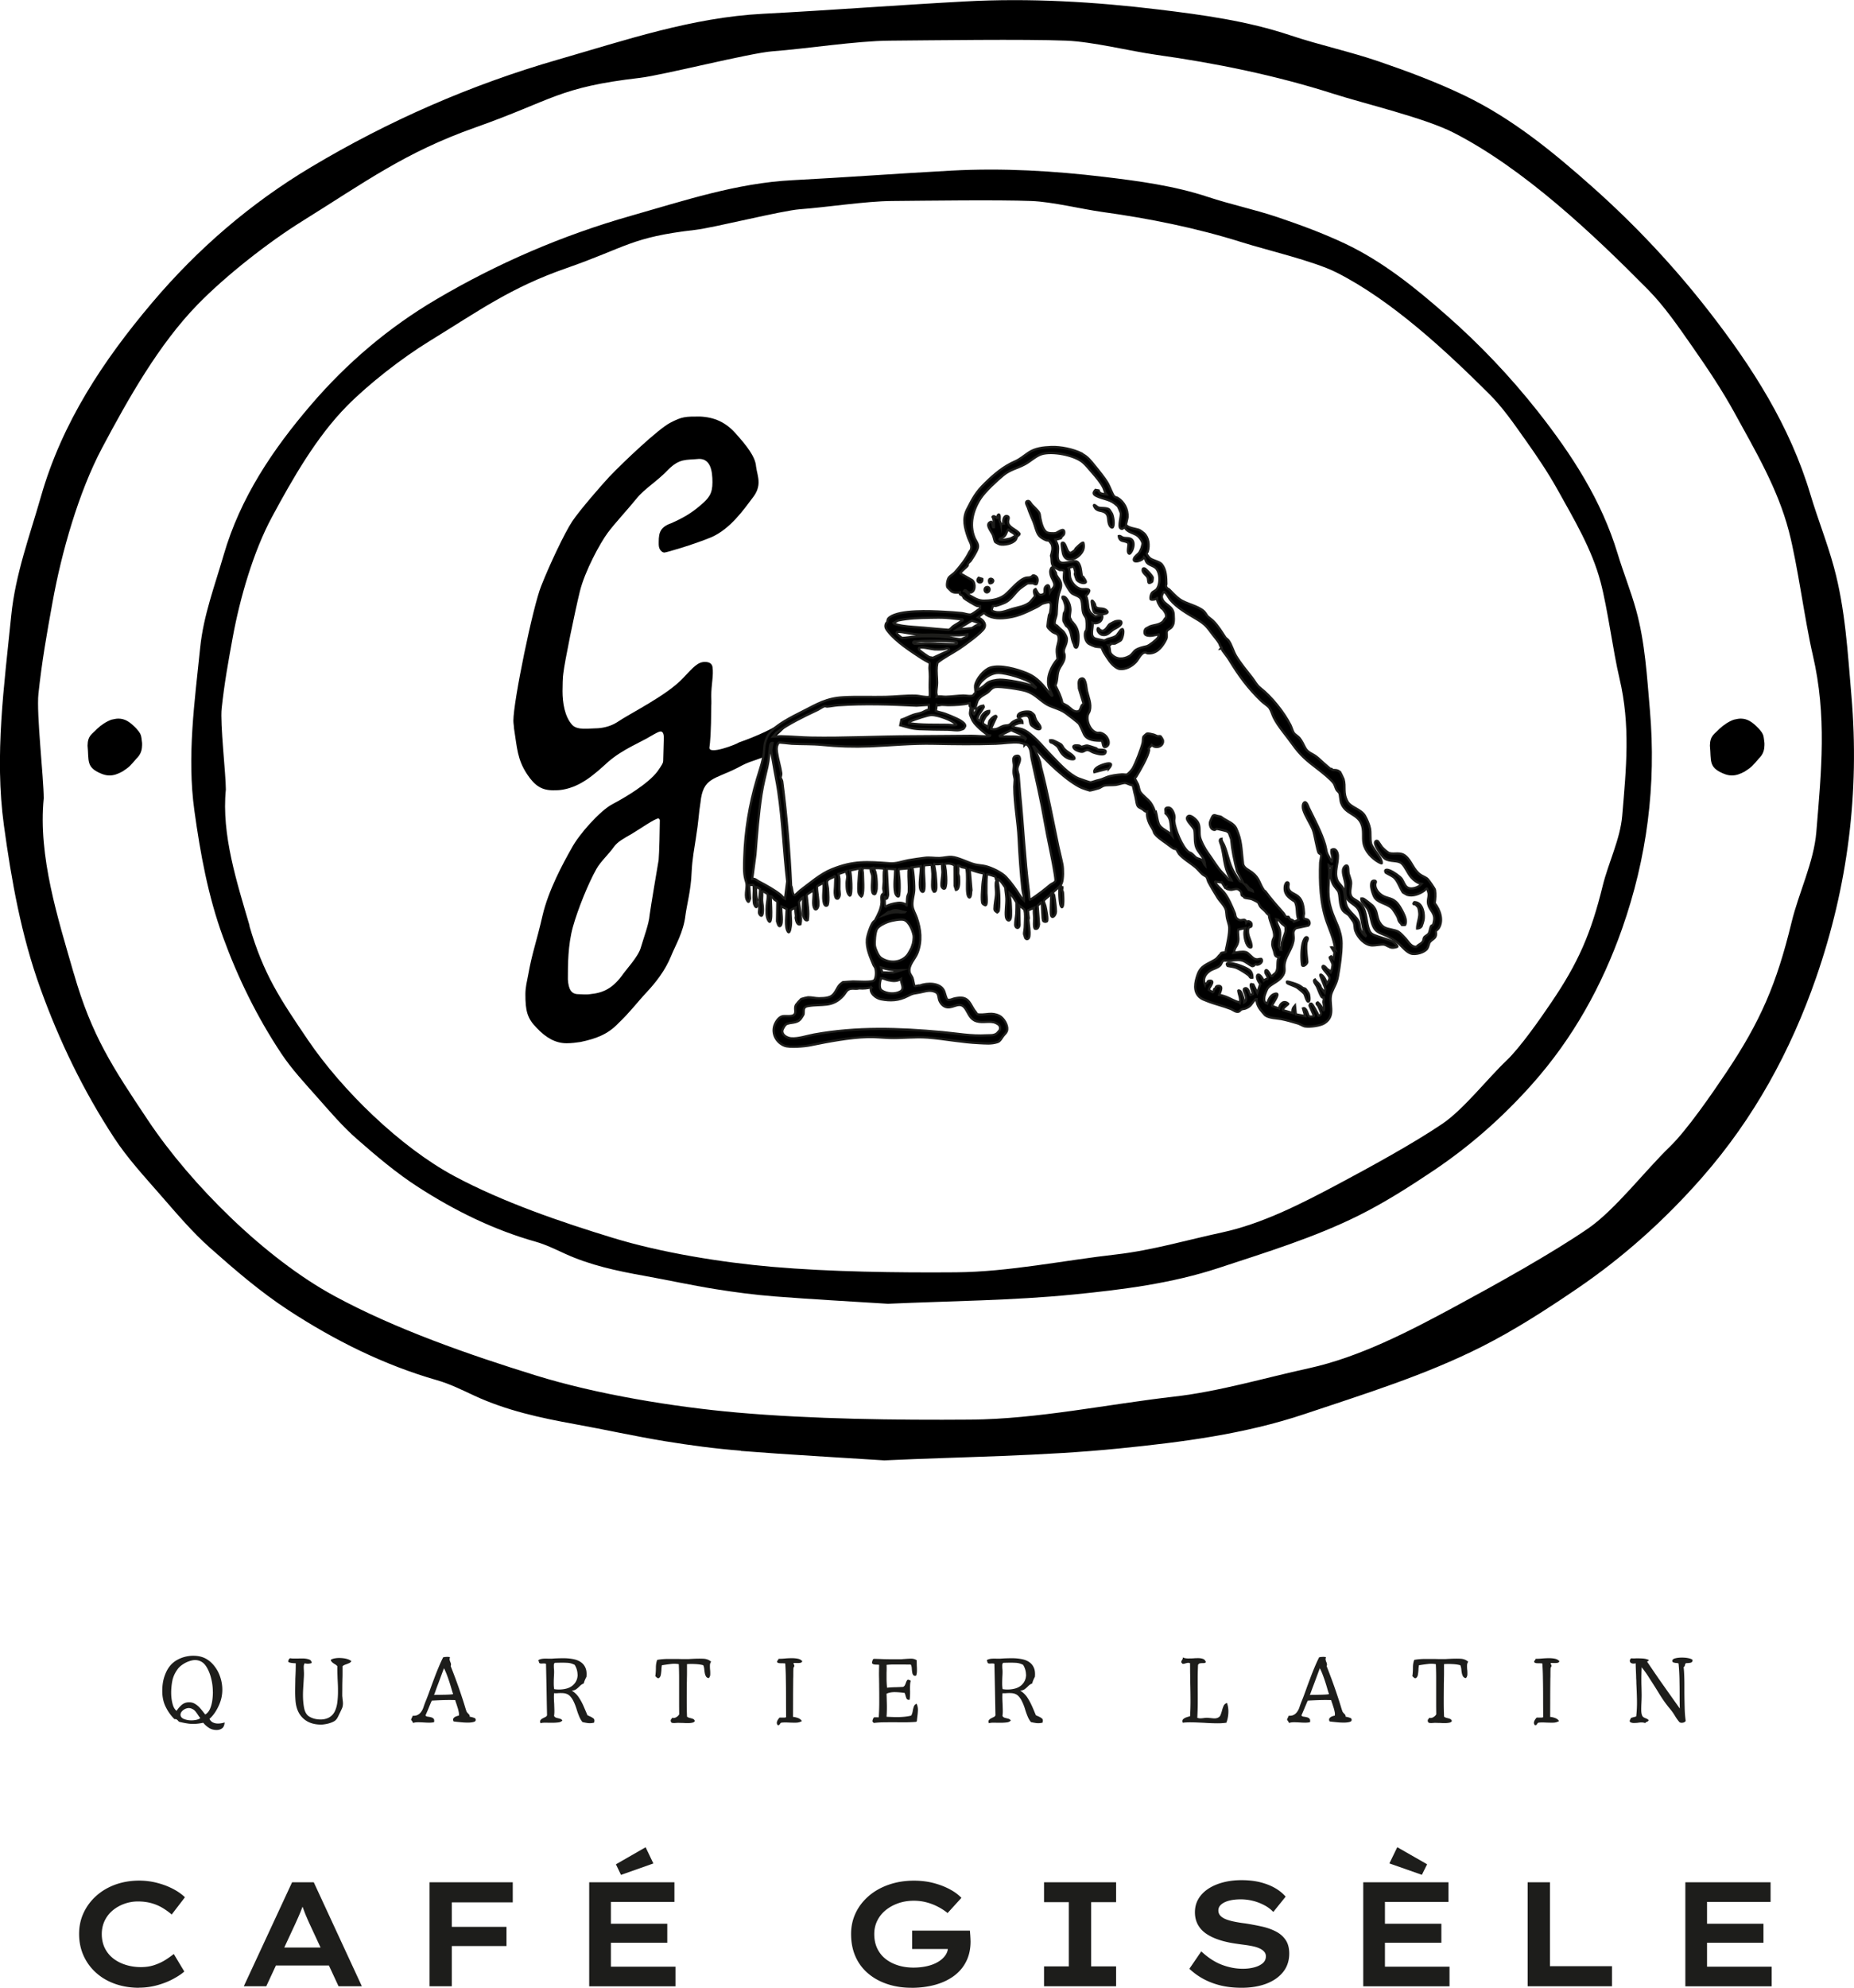
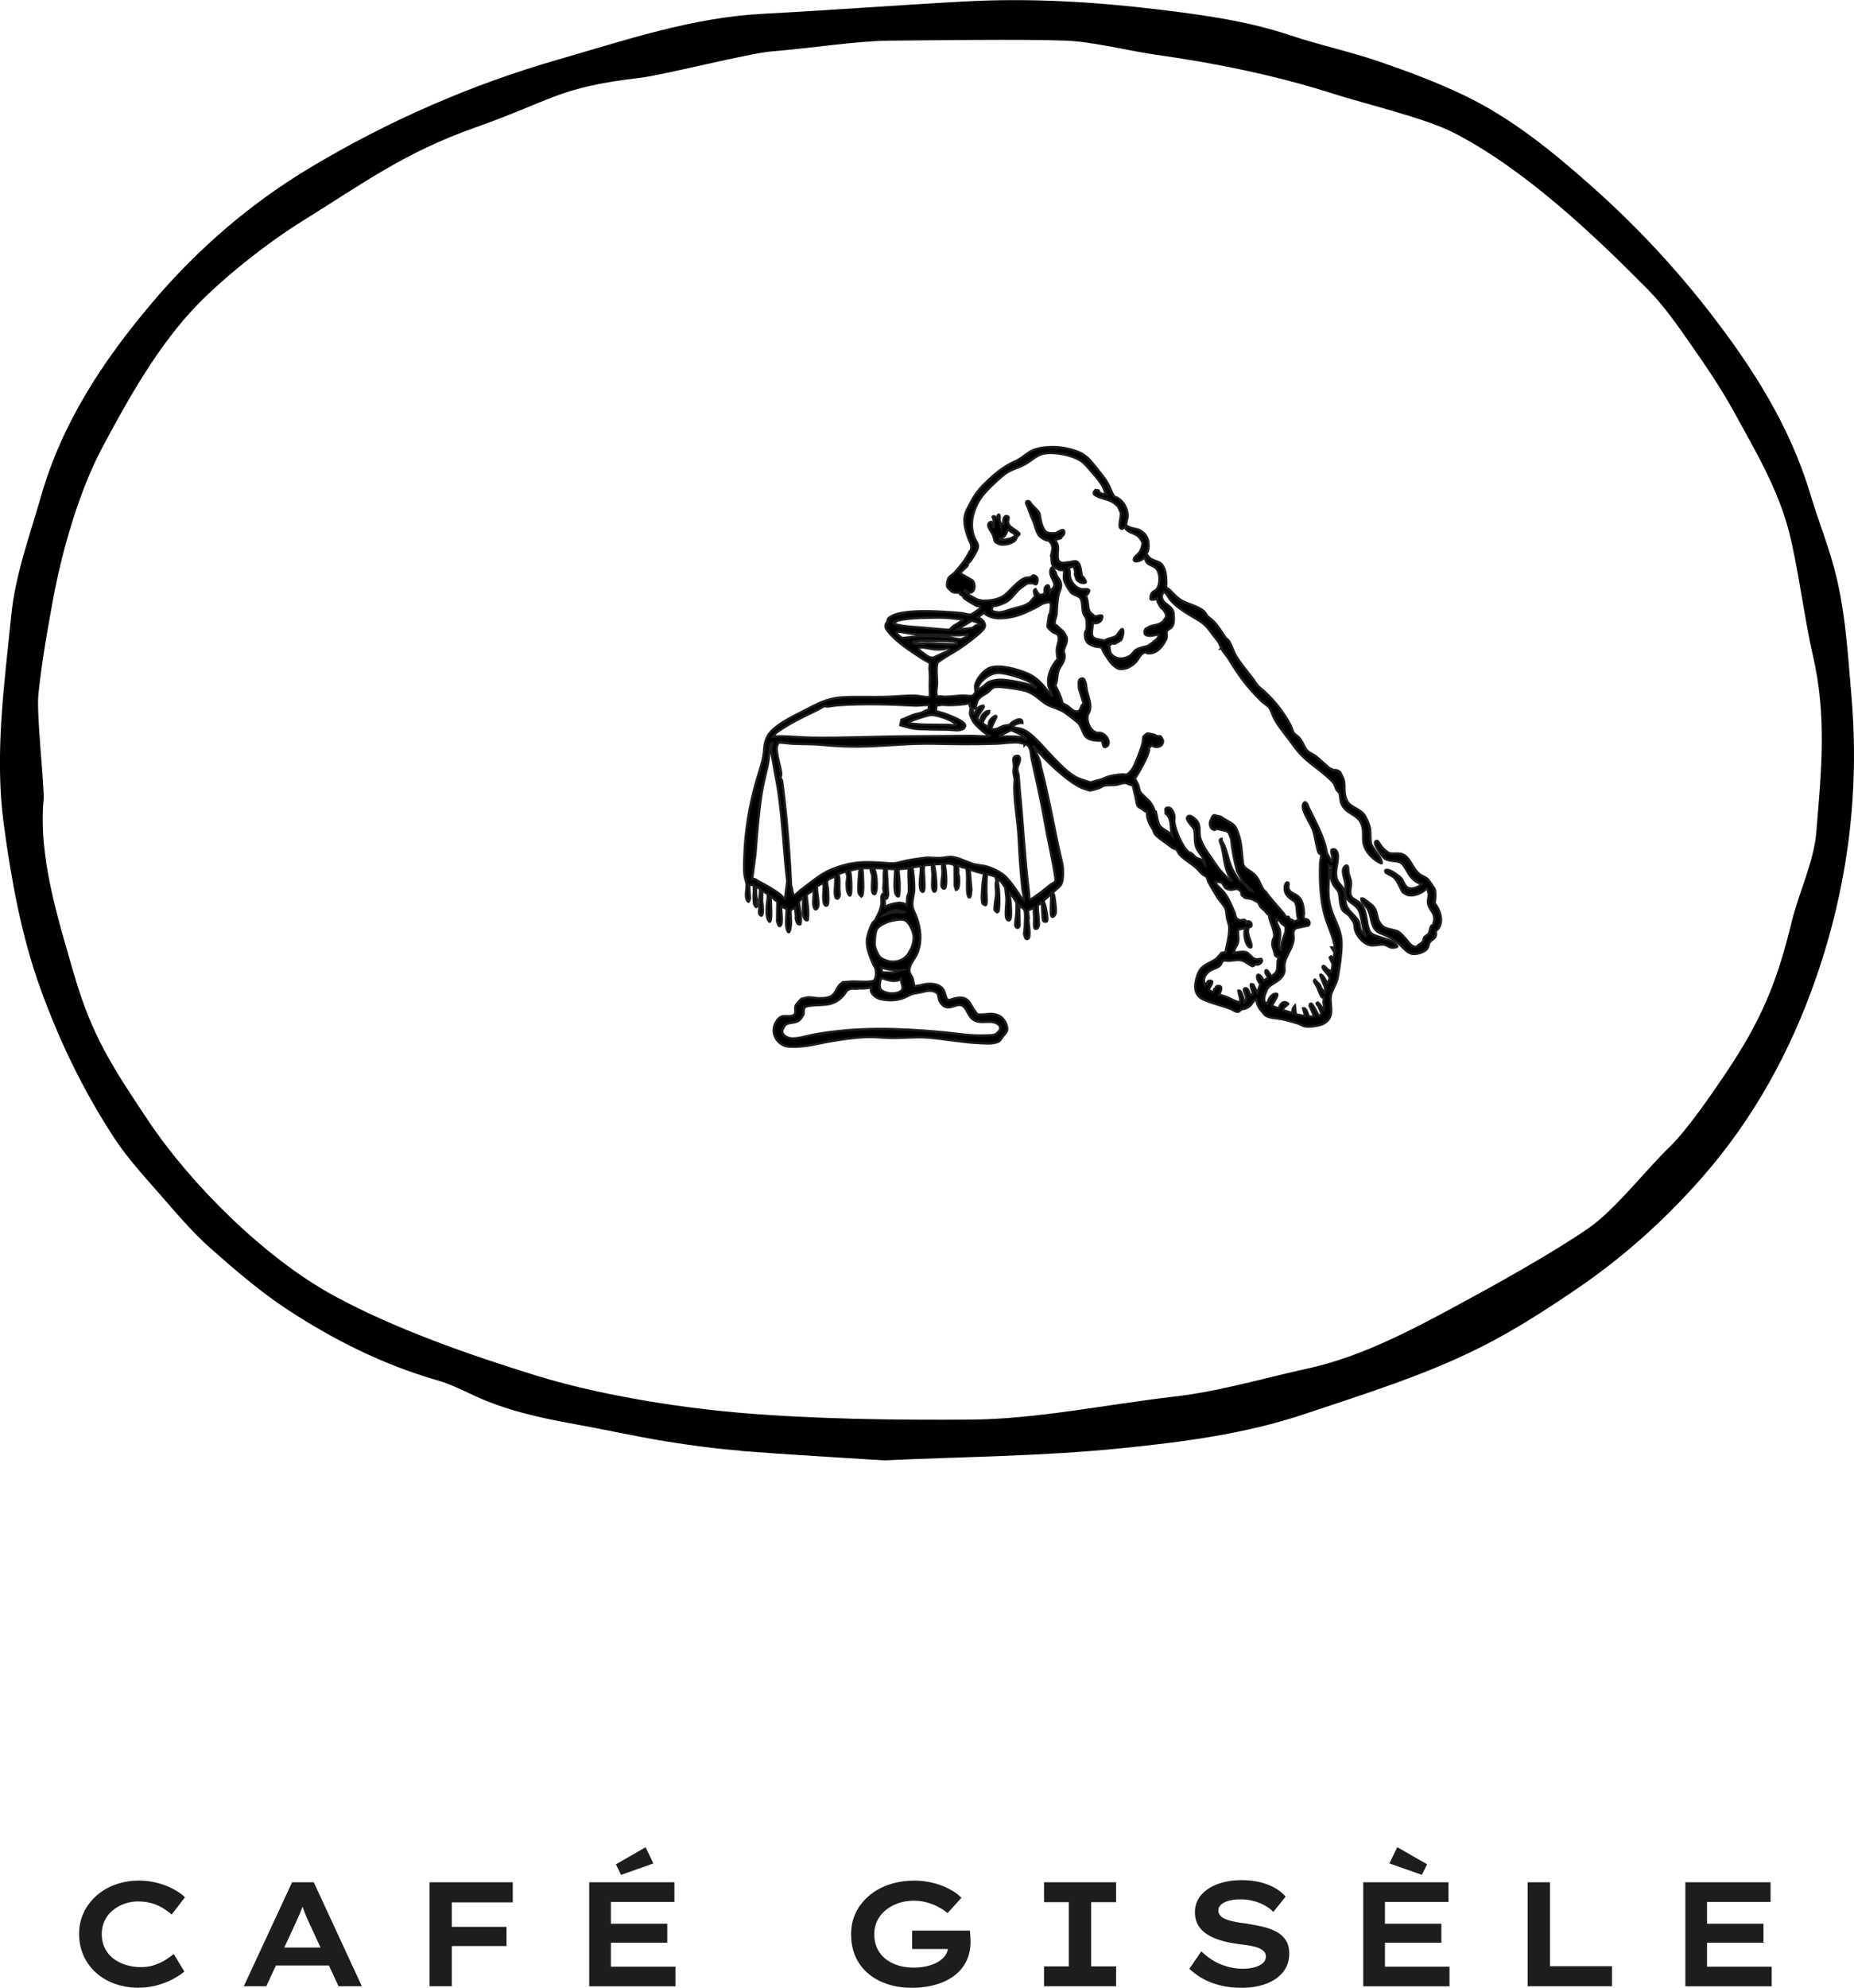
<svg xmlns="http://www.w3.org/2000/svg" id="Calque_2" data-name="Calque 2" viewBox="0 0 412.02 441.47">
  <defs>
    <style>.cls-1 { stroke: #1d1d1b; stroke-miterlimit: 10; stroke-width: .5px; } .cls-2 { fill: #1d1d1b; }</style>
  </defs>
  <g id="Calque_1-2" data-name="Calque 1">
-     <path d="M175.78 160.05c-.84.84-1.4 1.83-3.09 3.23-1.54 1.4-1.17 4.08-3.09 4.89-2.54 1.01-3.07.91-5.6 2.31-5.25 2.69-7.77 2.14-8.33 7.76-.42 2.53-.35 3.73-1.05 8.09-.28 1.97-.78 4.34-.92 7.43-.14 3.93-1.1 7.34-1.38 9.59-.42 3.65-2.26 6.69-3.15 8.91-1.32 3.28-3.47 5.98-5.44 8.09-2.11 2.25-3.76 4.5-6.29 6.89-2.39 2.53-5.07 3.47-8.44 4.18-.98.14-1.97.28-3.09.28-2.53 0-4.68-1.31-6.65-3.42-2.11-2.11-2.5-3.82-2.5-7.47 0-1.55.36-2.92.63-4.33.84-4.78 1.85-7.33 3.17-13.1 1.3-5.64 4.58-11.66 6.41-14.89 1.69-3.23 6.44-8.48 9.11-9.88 2.67-1.4 7.94-4.49 10.04-7.3.98-1.4 1.26-1.83 1.26-2.39 0-.42.14-4.63.14-5.06 0-.98-.28-1.4-.7-1.4s-1.12.42-2.11.98c-2.25 1.4-6.32 2.95-9.55 5.76-3.09 2.81-6.04 5.48-10.11 6.18-.84.14-1.4.14-2.11.14-2.53 0-4.07-.98-5.76-3.51-2.25-3.37-2.25-5.9-2.95-10.25 0-.42-.14-1.12-.14-1.69 0-4.35 4.35-25.42 6.18-29.92 1.82-4.64 5.2-11.8 6.88-14.33 1.68-2.53 6.6-8.15 8.29-9.97 3.23-3.37 10.81-10.54 13.48-11.94 2.67-1.4 3.37-1.4 6.6-1.4 3.23.14 5.76 1.26 8 3.79 2.25 2.53 4.35 5.06 4.5 7.3.14 1.12.56 2.25.56 3.51 0 .98-.28 2.11-1.26 3.37-2.11 2.81-5.06 7.02-9.27 8.85-4.07 1.68-10 3.39-10.42 3.39s-1.24-.54-1.24-1.8v-.6c0-2.11.42-3.29 2.81-4.13 2.53-1.12 4.41-2.18 6.51-4 1.83-1.55 2.62-2.54 2.62-5.07s-.42-5.2-2.95-5.2c-2.95.28-4.35-.14-6.88 2.39-2.39 2.53-5.23 4.2-6.98 6.35-2.17 2.67-4.93 5.59-6.49 7.71-1.66 2.24-5.07 8.48-6.18 13.03-1.11 4.54-3.38 15.61-3.66 18.14-.14.7-.18 2.98-.18 3.96 0 2.53.47 5.67 2.15 7.49 1.12 1.26 3.79.77 5.19.77 1.26 0 3.19-.34 4.73-1.32 3.09-2.11 11.14-5.98 14.79-9.92 2.25-2.39 3.23-3.51 4.78-3.51.84 0 1.55.28 1.69 1.12.28 1.83-.28 3.93-.28 6.46 0 .7.07 1.4 0 2.22-.02 5.83-.25 8.2-.4 9.17-.28 1.78 5.98-.65 6.54-1.08 3.78-1.32 8.35-3.34 10.04-4.89 0 0 2.64-1.07 1.51.06zm-35.7 25.32c-1.27.76-2.81 1.52-3.66 2.73-1.14 1.62-2.98 3.27-3.88 4.9-1.83 3.23-4.16 9.04-5.22 12.85-1.12 4.04-1.12 8.43-1.12 11.66.14 2.25.78 3.29 2.33 3.29.56 0 1.74.14 2.58 0 2.95-.28 4.97-1.28 7.08-4.09.84-1.26 3.62-4.2 4.19-6.16.7-2.39 1.85-5.38 1.99-7.34.28-2.11 1.72-10.53 2-12.21.14-1.4.27-7.37.27-8.77 0-.28-.16-.39-.31-.46-.8 0-4.19 2.4-6.25 3.62z" />
    <path d="M164.65 322.19c-5.63-.44-11.25-1.19-16.83-2.1-6.7-1.1-13.34-2.58-20.03-3.79-7.68-1.39-15.28-3.03-22.42-6.35-2.69-1.25-5.4-2.6-8.24-3.41-11.86-3.4-22.79-8.87-33.03-15.55-6.18-4.03-11.85-8.91-17.39-13.82-3.99-3.54-7.47-7.67-10.99-11.7-3.61-4.14-7.38-8.21-10.37-12.78-6.79-10.38-12.15-21.43-16.39-33.2-4.26-11.81-6.41-23.93-8.09-36.16-2.14-15.58.07-31.15 1.63-46.67.92-9.13 4.11-17.68 6.61-26.42 4.7-16.42 13.85-30.2 24.69-43.01 10.11-11.95 21.88-22.09 35.31-30.11 17.26-10.31 35.57-18.32 54.92-23.89C139 8.92 153.79 3.88 169.57 3.06c14.97-.78 29.91-1.93 44.88-2.74 14.41-.78 28.79.07 43.08 1.8 9.85 1.19 19.7 2.54 29.21 5.72 6.45 2.16 13.14 3.58 19.57 5.77 6.49 2.22 12.96 4.63 19.14 7.6 10.63 5.11 19.71 12.55 28.48 20.35 9.46 8.41 18.08 17.59 25.87 27.6 9.65 12.41 18 25.46 22.54 40.68 1.62 5.42 3.74 10.69 5.22 16.14 2.54 9.34 3.06 18.97 3.89 28.58 1.84 21.45-.81 42.29-7.85 62.57-5.67 16.33-13.82 31.24-25.31 44.34-8.28 9.45-17.52 17.73-27.85 24.76-6.82 4.64-13.8 9.15-21.15 12.86-12.57 6.34-26.03 10.49-39.37 14.96-13.41 4.49-27.32 6.25-41.16 7.64-17.18 1.73-34.53 1.82-52.23 2.65-10.39-.67-21.14-1.25-31.88-2.1zM16.41 216.22c3.97 13.82 8.61 20.81 16.51 32.63 9.54 14.28 26.01 30.61 41.28 38.92 13.6 7.4 30.04 13.11 44.82 17.69 13.61 4.22 30.66 7.01 44.82 8.26 16.52 1.45 35.33 1.7 51.89 1.57 14.88-.12 30.4-3.42 45.21-5.11 10-1.14 20.03-4.14 29.88-6.29 11.35-2.48 22.47-8.27 32.63-13.76 8.79-4.75 21.26-11.65 29.49-17.3 5.94-4.08 12.86-13.06 18.08-18.08 3.9-3.75 9.59-12.05 12.58-16.51 7.65-11.41 11.24-19.76 14.55-33.42 1.6-6.61 4.95-13.33 5.5-20.05 1.12-13.61 2.37-25.75-.79-39.31-1.79-7.66-3.33-19.9-5.32-27.51-2.46-9.42-7.41-17.76-12.03-26.19-2.78-5.08-6.03-9.93-9.35-14.68-3.1-4.43-6.19-8.98-9.97-12.81-12.19-12.33-27.57-26.83-43.13-34.79-6.42-3.29-19.79-6.43-26.73-8.65-12.76-4.08-26.16-6.81-39.31-8.65-5.87-.82-14.11-2.91-20.05-3.15-9.4-.37-29.91-.07-39.31 0-7.39.06-18.55 1.81-25.95 2.36-5.03.37-24.48 5.32-29.49 5.9-18.2 2.11-19.28 4.9-36.56 11.01-15.58 5.5-24.42 12.06-38.53 20.84-7.58 4.72-16.98 12.11-23.2 18.48-8.61 8.83-15.38 20.84-21.23 31.84-5.23 9.84-9.03 23.25-11.01 34.2-1.32 7.28-2.36 13.09-3.15 20.44-.47 4.39 1.18 18.76 1.18 23.2-1.27 12.94 3.15 26.64 6.68 38.92z" />
-     <path d="M172.21 287.93c-4.44-.35-8.86-.92-13.26-1.63-5.28-.85-10.51-2-15.78-2.95-6.05-1.08-12.04-2.35-17.66-4.93-2.12-.97-4.25-2.02-6.49-2.65-9.35-2.64-17.95-6.89-26.02-12.08-4.87-3.13-9.34-6.92-13.7-10.74-3.14-2.75-5.88-5.96-8.65-9.09-2.84-3.21-5.82-6.38-8.17-9.93-5.35-8.06-9.57-16.65-12.91-25.79-3.35-9.17-5.05-18.59-6.37-28.09-1.68-12.1.06-24.19 1.29-36.25.72-7.09 3.24-13.73 5.21-20.52 3.7-12.76 10.91-23.46 19.45-33.41 7.96-9.28 17.24-17.16 27.82-23.39 13.6-8.01 28.02-14.23 43.27-18.56 11.8-3.35 23.45-7.26 35.88-7.9 11.79-.61 23.56-1.5 35.35-2.13 11.35-.61 22.68.05 33.94 1.4 7.76.93 15.52 1.97 23.01 4.44 5.08 1.68 10.35 2.78 15.42 4.48 5.11 1.72 10.21 3.6 15.08 5.9 8.38 3.97 15.53 9.75 22.44 15.81 7.45 6.53 14.24 13.67 20.38 21.44 7.6 9.64 14.18 19.78 17.75 31.6 1.27 4.21 2.94 8.3 4.11 12.53 2 7.25 2.41 14.74 3.06 22.2 1.45 16.67-.64 32.85-6.19 48.61-4.47 12.68-10.89 24.27-19.94 34.44-6.53 7.34-13.8 13.77-21.94 19.23-5.37 3.6-10.87 7.11-16.66 9.99-9.9 4.92-20.51 8.15-31.02 11.62-10.57 3.49-21.52 4.85-32.43 5.93-13.54 1.34-27.2 1.42-41.15 2.05-8.18-.52-16.66-.97-25.11-1.63zM55.42 205.62c3.13 10.74 6.78 16.16 13.01 25.35 7.52 11.09 20.49 23.78 32.52 30.23 10.71 5.75 23.66 10.19 35.31 13.74 10.73 3.28 24.15 5.44 35.31 6.41 13.02 1.13 27.83 1.32 40.88 1.22 11.72-.09 23.95-2.65 35.62-3.97 7.88-.89 15.78-3.22 23.54-4.89 8.94-1.93 17.7-6.43 25.71-10.69 6.93-3.69 16.75-9.05 23.23-13.44 4.68-3.17 10.13-10.14 14.25-14.05 3.07-2.91 7.56-9.36 9.91-12.83 6.03-8.87 8.86-15.35 11.46-25.96 1.26-5.13 3.9-10.36 4.34-15.58.89-10.57 1.87-20.01-.62-30.54-1.41-5.95-2.62-15.46-4.19-21.37-1.94-7.31-5.84-13.79-9.48-20.35-2.19-3.95-4.75-7.71-7.37-11.4-2.44-3.44-4.88-6.98-7.85-9.95-9.61-9.58-21.72-20.84-33.98-27.03-5.06-2.55-15.59-4.99-21.06-6.72-10.05-3.17-20.61-5.29-30.97-6.72-4.62-.64-11.11-2.26-15.8-2.44-7.41-.29-23.57-.06-30.97 0-5.83.04-14.62 1.41-20.44 1.83-3.97.29-19.28 4.13-23.23 4.58-14.34 1.64-15.19 3.81-28.8 8.55-12.27 4.28-19.24 9.37-30.35 16.19-5.97 3.66-13.38 9.4-18.27 14.35-6.79 6.86-12.12 16.19-16.72 24.74-4.12 7.65-7.11 18.06-8.67 26.57-1.04 5.66-1.86 10.17-2.48 15.88-.37 3.41.93 14.57.93 18.02-1 10.05 2.48 20.69 5.27 30.23zM31.57 165.58c-.02 1.06-.3 1.99-1.25 2.9-1.36 1.57-1.5 1.83-3.12 2.87-.94.51-1.88.9-2.94.87-.67-.01-1.2-.16-1.86-.44-3.3-1.39-2.61-2.84-2.94-6.18.04-2.26.98-2.51 2.07-3.69.95-.91 2.16-1.69 3.23-2.07.54-.12 1.07-.25 1.6-.24 1.33.03 2.39.58 3.95 2.21 1.17 1.35 1.04 1.48 1.27 3.22v.53zM392.11 165.58c-.02 1.06-.3 1.99-1.25 2.9-1.36 1.57-1.5 1.83-3.12 2.87-.94.51-1.88.9-2.94.87-.67-.01-1.2-.16-1.86-.44-3.3-1.39-2.61-2.84-2.94-6.18.04-2.26.98-2.51 2.07-3.69.95-.91 2.16-1.69 3.23-2.07.54-.12 1.07-.25 1.6-.24 1.33.03 2.39.58 3.95 2.21 1.17 1.35 1.04 1.48 1.27 3.22v.53z" />
    <g>
-       <path class="cls-2" d="M49.92 382.53c-.04.63-.23 1.07-.57 1.32-.34.25-.74.37-1.21.37-.67 0-1.27-.17-1.77-.52-.51-.34-.91-.71-1.2-1.09-.7.15-1.33.23-1.88.25-.55.02-1.09 0-1.63-.09-.54-.08-1.13-.2-1.79-.36a.615.615 0 01-.19-.12c-.05-.05-.1-.11-.14-.17-.09-.09-.18-.17-.29-.24-.1-.07-.26-.09-.48-.07-.85-.84-1.53-1.82-2.05-2.94-.51-1.12-.73-2.46-.64-4.01.04-.75.15-1.45.33-2.11.15-.51.33-.99.54-1.44.21-.45.46-.85.74-1.22.47-.6 1.05-1.09 1.75-1.47.7-.38 1.45-.64 2.27-.78.81-.14 1.62-.14 2.41-.01s1.5.42 2.13.86c.6.41 1.15.97 1.65 1.68s.88 1.51 1.14 2.41c.18.59.29 1.2.34 1.84s.03 1.29-.08 1.97c-.1.66-.3 1.32-.58 1.99-.29.67-.62 1.28-1 1.83s-.77.99-1.17 1.33c.18.4.46.67.85.84s.81.23 1.27.2c.45-.03.87-.11 1.25-.24zm-2.62-6.76c0-1-.12-2-.37-2.99-.22-.91-.54-1.72-.95-2.43-.41-.71-.9-1.18-1.47-1.42-.57-.25-1.18-.3-1.81-.17-.64.14-1.22.37-1.76.69-.54.32-.96.66-1.27 1.01-.23.28-.47.62-.69 1.02-.23.4-.41.83-.54 1.26-.06.16-.1.3-.11.42-.12.54-.2 1.14-.25 1.8-.05.66-.05 1.32.01 1.97s.18 1.25.35 1.79.44.96.79 1.25c.31-.47.67-.89 1.1-1.28.43-.38.93-.59 1.52-.62.54-.03 1.02.07 1.43.31s.78.53 1.1.89c.32.36.62.72.88 1.07.06.07.12.15.18.22s.12.15.18.22c.45-.28.8-.69 1.04-1.23s.41-1.15.51-1.83c.1-.67.14-1.33.14-1.98zm-2.79 5.79c-.16-.18-.33-.4-.49-.66-.17-.26-.36-.53-.57-.79-.21-.26-.47-.46-.78-.59-.38-.19-.78-.22-1.19-.1-.41.12-.75.33-1.01.61-.26.28-.38.57-.35.88.04.4.31.69.8.88.49.19 1.02.29 1.59.29.4 0 .78-.04 1.14-.12.37-.08.65-.21.86-.39zM78.1 368.93c-.13.21-.32.36-.56.46-.24.1-.49.2-.75.29-.26.09-.48.21-.67.37v1.4c0 .45 0 .89-.02 1.33-.01.6-.03 1.2-.03 1.79 0 .59-.01 1.22-.01 1.88 0 .13 0 .27.02.41s.03.29.04.45c.03.22.06.45.08.69s.02.48-.01.71c-.03.28-.1.54-.22.79s-.23.5-.35.75c-.15.29-.3.61-.47.96-.17.34-.33.6-.5.76-.19.21-.49.39-.89.55-.4.16-.83.29-1.27.37s-.81.13-1.12.13c-1.69 0-3.03-.47-4.03-1.42-1-.95-1.55-2.26-1.67-3.95-.06-.78-.08-1.58-.07-2.41.01-.83.03-1.66.04-2.5.03-.56.05-1.12.07-1.68.01-.56.02-1.12.02-1.66-.19 0-.46-.02-.79-.05-.34-.04-.62-.11-.84-.21a.57.57 0 01.02-.46c.07-.16.18-.29.33-.4.23.04.5.07.8.07h.96c.18-.01.36-.02.54-.02h.54c.51.01.96.08 1.35.21.39.12.6.39.63.8-.48.19-1 .21-1.56.07-.13.19-.2.43-.21.71 0 .29 0 .57.03.85 0 .12 0 .23.01.33 0 .1.01.21.01.31 0 .18 0 .36-.01.55 0 .19-.02.39-.03.59-.03.59-.07 1.2-.11 1.85s-.07 1.27-.07 1.87c0 .98.08 1.9.23 2.74.15.84.46 1.46.91 1.84.32.26.75.47 1.28.63.53.15 1.09.22 1.68.2.59-.02 1.14-.16 1.64-.41.57-.31 1-.75 1.3-1.33.29-.58.49-1.25.59-2.02.1-.77.15-1.58.15-2.43 0-.47 0-.95-.02-1.43s-.04-.97-.07-1.47c-.01-.47-.03-.94-.04-1.41-.01-.47-.01-.91 0-1.32-.15-.18-.32-.32-.53-.44-.21-.12-.4-.25-.58-.4-.18-.15-.31-.34-.38-.57.26-.18.61-.3 1.03-.36.43-.07.87-.08 1.34-.05.47.03.91.1 1.31.22s.71.28.91.48zM105.69 382.11c-.03.15-.18.26-.46.33s-.61.12-.99.13c-.41.01-.84 0-1.3-.03-.46-.04-.88-.08-1.27-.12s-.68-.08-.87-.11c-.13-.29-.14-.52-.02-.69s.29-.3.53-.4c.23-.09.45-.16.66-.19.04-.21.04-.47-.02-.78s-.14-.65-.25-.99c-.11-.34-.21-.66-.3-.93a7.765 7.765 0 01-.24-.75c-.81-.03-1.69-.03-2.65 0s-1.81.07-2.54.11c-.07.13-.17.34-.29.63-.12.29-.25.6-.38.93-.14.34-.27.66-.41.97-.13.31-.24.56-.33.75.07.16.24.26.51.29.26.03.52.08.77.15.22.06.4.17.53.32s.16.41.09.76c-.37.07-.76.11-1.17.1-.41 0-.81-.03-1.21-.05-.43-.03-.83-.04-1.22-.04s-.74.05-1.05.15c-.07-.1-.14-.22-.19-.34a.51.51 0 00-.25-.27c.01-.22.07-.4.15-.53s.15-.29.2-.46c.37.03.69-.01.96-.12s.5-.27.69-.47c.32-.34.57-.77.74-1.29.17-.52.35-1.01.54-1.46.31-.76.61-1.57.91-2.41.3-.84.61-1.68.93-2.52.32-.87.65-1.7.99-2.51s.67-1.54 1.01-2.2c.21-.04.46-.07.77-.09.31-.01.56.01.75.09-.09.24-.11.43-.08.59.04.16.08.31.14.44.06.13.11.27.14.41s.02.31-.05.52c.16.41.33.85.51 1.32s.36.95.55 1.45c.38 1.03.76 2.09 1.13 3.19.37 1.1.71 2.13 1 3.1.04.15.1.33.17.55s.13.4.19.53c.04.07.1.14.15.21.06.07.12.13.18.19.1.1.19.2.26.3.07.1.1.22.07.39.04.01.11.03.2.04.29.06.57.14.84.24.26.1.36.3.29.59zm-4.99-5.87c-.1-.28-.25-.75-.44-1.41-.19-.66-.41-1.35-.66-2.07-.15-.42-.3-.83-.46-1.22-.16-.39-.32-.74-.48-1.04l-.84 2.27c-.18.48-.36.98-.55 1.47-.19.5-.36.95-.49 1.34-.14.4-.25.68-.32.86.19-.01.48-.03.88-.03s.82-.01 1.26-.02c.45 0 .87-.02 1.25-.04.39-.02.67-.05.85-.1zM132.07 382.57c-.48.13-.94.17-1.35.12-.42-.05-.84-.13-1.27-.23-.29-.35-.54-.78-.75-1.29-.21-.51-.4-1.04-.57-1.61-.18-.56-.38-1.1-.62-1.6-.23-.51-.52-.94-.85-1.28-.33-.34-.76-.54-1.29-.62-.22-.03-.45-.04-.68-.04s-.46 0-.68.02c-.18.02-.34.02-.48.02s-.28 0-.4-.02c-.03.4-.04.79-.03 1.19s.03.79.06 1.19c.01.44.03.88.04 1.33.01.45 0 .89-.07 1.33.1.22.28.36.53.43s.5.13.76.2.44.2.56.39c-.18.23-.47.38-.88.43-.41.05-.85.08-1.32.08h-.75c-.4-.01-.76-.02-1.1-.01-.34 0-.61.05-.81.12-.12-.31-.12-.54 0-.69.12-.15.27-.28.46-.38s.39-.2.58-.29c.2-.09.33-.22.41-.4-.03-1.45-.06-2.84-.08-4.16-.02-1.32-.05-2.67-.08-4.05l-.07-3.23c-.12-.04-.24-.07-.36-.07h-.36c-.15.01-.29.02-.43.01-.14 0-.27-.06-.39-.17.01-.07.01-.13-.01-.18s-.05-.09-.08-.13c-.01-.04-.03-.09-.04-.14-.01-.05 0-.11.02-.17.29-.16.63-.25 1-.28s.77-.03 1.18-.01h.48c.16 0 .32 0 .48-.02.84-.06 1.65-.08 2.45-.08.8 0 1.54.08 2.22.22.68.14 1.26.39 1.73.76.4.31.7.71.9 1.21.21.5.27 1.14.2 1.91-.01.06-.04.12-.08.18s-.07.12-.1.2c-.09.18-.17.36-.24.54s-.13.38-.18.58c-.34.13-.62.32-.86.56-.23.24-.48.47-.75.67-.26.21-.62.33-1.06.37.62.37 1.13.85 1.53 1.44s.76 1.24 1.06 1.92c.3.69.6 1.39.89 2.09.07.04.15.08.24.12.09.04.18.08.26.12.29.12.56.27.81.45s.31.49.18.91zm-3.72-10.65c0-.34-.05-.69-.15-1.06-.1-.37-.26-.73-.48-1.1-.53-.28-1.08-.43-1.66-.46-.58-.03-1.21-.04-1.88-.02-.15 0-.29 0-.44.01-.15 0-.3.01-.46.01-.13.13-.2.32-.2.55s0 .48.02.75c.01.1.03.21.03.31s.01.21.01.31c0 .24 0 .48-.02.75-.01.26-.03.53-.04.79-.02.38-.02.77-.02 1.18s.03.8.09 1.2c.7.12 1.43.12 2.18 0 .75-.12 1.36-.36 1.83-.73.56-.44.92-.98 1.1-1.63.07-.29.11-.58.11-.86zM158.03 369.06c-.16.21-.25.45-.26.75-.01.29 0 .59.02.9 0 .03 0 .08.02.15.03.34.04.67.03 1 0 .33-.11.6-.32.83-.28-.03-.48-.14-.6-.33s-.22-.42-.27-.68c-.06-.31-.11-.63-.14-.98s-.11-.63-.23-.87c-.48-.13-1.07-.22-1.77-.25-.7-.04-1.31-.03-1.84.01v1.56c0 .53 0 1.06-.02 1.61 0 .28 0 .55-.01.83s-.01.55-.01.83c-.02 1.14-.02 2.29-.02 3.44s.02 2.28.07 3.4c.16.13.36.22.6.28.24.05.47.12.69.2.22.08.37.24.44.47-.07.19-.25.32-.54.38-.29.07-.62.1-1 .1s-.76-.01-1.14-.04c-.19 0-.37 0-.55-.01-.18 0-.34-.01-.48-.01-.07 0-.15 0-.22.01-.07 0-.15.01-.24.01-.28.03-.54.03-.79 0s-.38-.2-.4-.51c0-.12.04-.23.13-.33s.16-.21.22-.31c.25.1.54.07.86-.11.32-.18.55-.4.68-.66-.01-.78-.02-1.55-.02-2.31v-5.65c0-1.04-.02-2.1-.07-3.17-.56-.1-1.14-.12-1.75-.04-.61.07-1.15.15-1.62.22-.07.02-.14.03-.2.03s-.12.02-.18.03c-.03.16-.06.33-.08.51s-.03.35-.03.53c-.03.38-.07.74-.13 1.08-.06.34-.21.59-.46.75-.15.01-.26 0-.33-.06-.07-.05-.15-.11-.22-.19-.03-.03-.06-.06-.1-.09l-.12-.09c.09-.6.13-1.24.13-1.9s.1-1.24.29-1.73c.7-.13 1.5-.2 2.38-.21.88 0 1.74 0 2.57.01.26.01.52.02.77.02h.73c.25 0 .5 0 .76-.02.26-.01.51-.03.76-.04.79-.04 1.55-.05 2.27-.02.72.03 1.31.26 1.76.68zM178.29 368.95c-.07.22-.25.34-.52.37-.27.03-.55.04-.85.02h-.53c-.06.04-.04.15.04.33.03.06.05.12.08.19.02.07.03.13.03.19-.06.06-.1.13-.13.21-.03.08-.06.18-.09.3-.01.37-.02.73-.02 1.09s0 .73-.02 1.11c-.01 1.41-.03 2.83-.03 4.27 0 1.44-.01 2.87-.01 4.29.34.01.7.1 1.1.24.4.15.68.37.86.68-.37.22-.79.34-1.27.35-.48.01-.97 0-1.48-.02-.31-.01-.61-.03-.91-.03-.3 0-.59.01-.87.05a.32.32 0 00-.2.1c-.04.05-.09.11-.13.17-.04.09-.1.17-.18.23-.07.07-.19.08-.35.03-.15-.21-.2-.41-.16-.62.04-.21.12-.4.24-.58.12-.18.24-.33.34-.45h1.01c.18 0 .33-.03.46-.09-.01-1.32-.02-2.72-.02-4.21s-.01-2.96-.04-4.41c-.01-1.14-.06-2.24-.13-3.3-.1-.03-.21-.05-.33-.05-.12 0-.24-.01-.37-.01-.21 0-.4 0-.59-.02a.877.877 0 01-.51-.2c-.03-.12-.03-.21.01-.26l.12-.18c.04-.04.08-.09.11-.14.03-.05.04-.11.04-.19.45 0 .94-.02 1.46-.07s1.03-.07 1.53-.07.95.04 1.36.13.73.27.95.55zM203.75 382.26l-.15.15c-.73.06-1.48.09-2.23.1-.76 0-1.51 0-2.28-.01-.84 0-1.66 0-2.49.01-.82 0-1.62.06-2.4.14-.23-.16-.34-.32-.31-.47.03-.15.07-.3.13-.43.07-.13.11-.22.11-.26.09-.06.19-.09.32-.09h.38c.07 0 .15 0 .23.01.08 0 .16 0 .23-.01.07-1.07.11-2.2.11-3.39s0-2.35-.02-3.48c0-.31 0-.61-.01-.9 0-.29-.01-.59-.01-.88-.02-.56-.02-1.08-.01-1.58 0-.5.02-.97.03-1.41-.1-.03-.21-.05-.32-.05-.11 0-.22-.01-.32-.01-.19 0-.37-.02-.54-.05a.744.744 0 01-.43-.3c.01-.04.03-.1.04-.18.03-.18.08-.35.14-.52.07-.17.2-.25.41-.23.56.01 1.18.03 1.86.06.68.02 1.36.03 2.04.03H200c.18 0 .35 0 .53-.02s.35-.03.53-.04c.5-.04.98-.07 1.45-.07s.88.12 1.23.37c-.02.15-.02.32-.01.52 0 .2.01.41.01.63.03.41.04.83.03 1.25s-.07.76-.19 1.01c-.26.06-.46.03-.58-.1a.978.978 0 01-.25-.52c-.06-.29-.1-.63-.12-1s-.1-.66-.23-.85h-.58c-.21 0-.44 0-.67-.02h-2.23c-.78 0-1.42.03-1.9.09.01.19.02.43.02.73s0 .62-.02.99v1.28c0 .35.01.7.03 1.06.02.35.05.69.08 1.01.57-.06 1.16-.1 1.77-.11.61-.01 1.21-.04 1.79-.07.19-.09.33-.22.42-.41s.17-.38.24-.59c.07-.21.17-.39.29-.54.1-.06.19-.08.26-.06.07.02.15.06.24.1.03.01.06.03.11.05.04.02.1.04.15.05-.09.32-.14.69-.15 1.1-.02.41-.02.83 0 1.25 0 .35 0 .7-.02 1.03-.02.34-.04.63-.09.88-.34.03-.56-.05-.66-.25-.1-.2-.18-.42-.24-.67l-.09-.31c-.03-.1-.07-.2-.11-.29-.68-.1-1.38-.16-2.11-.18-.73-.01-1.37.1-1.91.35.03.81.05 1.63.07 2.47.01.84 0 1.73-.07 2.65.54.03 1.14.05 1.78.07s1.29 0 1.94-.05c.64-.05 1.23-.14 1.76-.28.16-.28.27-.6.33-.96s.14-.7.25-1.02c.11-.32.31-.54.61-.66.22.44.32.93.3 1.46-.02.54-.07 1.04-.14 1.51-.02.16-.03.32-.05.46-.02.15-.03.29-.03.42zM231.73 382.57c-.48.13-.93.17-1.35.12-.42-.05-.84-.13-1.27-.23-.29-.35-.54-.78-.75-1.29-.21-.51-.4-1.04-.57-1.61s-.38-1.1-.62-1.6c-.23-.51-.52-.94-.85-1.28-.33-.34-.76-.54-1.29-.62-.22-.03-.45-.04-.68-.04s-.46 0-.68.02c-.18.02-.34.02-.48.02s-.28 0-.4-.02c-.03.4-.04.79-.03 1.19s.03.79.05 1.19c.01.44.03.88.04 1.33.01.45 0 .89-.07 1.33.1.22.28.36.53.43s.5.13.76.2.44.2.56.39c-.18.23-.47.38-.88.43-.41.05-.85.08-1.32.08h-.75c-.4-.01-.76-.02-1.1-.01-.34 0-.61.05-.81.12-.12-.31-.12-.54 0-.69.12-.15.27-.28.46-.38.19-.1.38-.2.58-.29.2-.09.33-.22.41-.4-.03-1.45-.05-2.84-.08-4.16-.02-1.32-.05-2.67-.08-4.05l-.07-3.23c-.12-.04-.24-.07-.36-.07h-.36c-.15.01-.29.02-.43.01-.14 0-.27-.06-.38-.17.01-.07.01-.13-.01-.18a.913.913 0 00-.08-.13c-.01-.04-.03-.09-.04-.14-.01-.05 0-.11.02-.17.29-.16.63-.25 1-.28s.77-.03 1.18-.01h.48c.16 0 .32 0 .48-.02.84-.06 1.65-.08 2.45-.08.8 0 1.54.08 2.22.22.68.14 1.26.39 1.73.76.4.31.7.71.9 1.21.21.5.27 1.14.2 1.91-.01.06-.04.12-.08.18s-.07.12-.1.2c-.09.18-.17.36-.24.54s-.13.38-.18.58c-.34.13-.62.32-.86.56s-.48.47-.75.67c-.26.21-.62.33-1.06.37.62.37 1.12.85 1.53 1.44.4.59.75 1.24 1.06 1.92s.6 1.39.89 2.09c.07.04.15.08.24.12.09.04.18.08.26.12.29.12.56.27.81.45s.31.49.18.91zm-3.72-10.65c0-.34-.05-.69-.15-1.06s-.26-.73-.48-1.1c-.53-.28-1.08-.43-1.66-.46-.58-.03-1.21-.04-1.88-.02-.15 0-.29 0-.44.01-.15 0-.3.01-.46.01-.13.13-.2.32-.2.55s0 .48.02.75c.01.1.03.21.03.31s.01.21.01.31c0 .24 0 .48-.02.75-.01.26-.03.53-.04.79-.01.38-.02.77-.02 1.18s.03.8.09 1.2c.7.12 1.43.12 2.18 0 .75-.12 1.36-.36 1.83-.73.56-.44.92-.98 1.1-1.63.07-.29.11-.58.11-.86zM272.67 378.22c.25.67.35 1.41.31 2.21-.04.8-.19 1.52-.44 2.17-.66.1-1.42.15-2.29.13-.87-.01-1.76-.05-2.68-.11-.84-.04-1.67-.08-2.49-.1-.82-.02-1.57 0-2.24.08-.13-.31-.11-.55.06-.74.17-.18.41-.33.71-.44.31-.11.59-.19.86-.25.07-1.13.11-2.37.1-3.71 0-1.34-.03-2.67-.06-3.99v-.7c-.01-.6-.03-1.18-.03-1.75 0-.56-.01-1.1-.01-1.62a.868.868 0 00-.53-.09c-.16.03-.32.07-.48.11-.12.04-.24.08-.36.1-.12.02-.25.01-.36-.03-.01-.03-.03-.06-.04-.09a.168.168 0 00-.09-.07c-.09-.13-.11-.25-.08-.34.04-.1.08-.19.14-.3.06-.07.11-.16.15-.25.04-.1.05-.21.02-.34.32.15.7.22 1.12.23.43 0 .86 0 1.3-.03.16-.01.32-.03.48-.03.16 0 .32-.01.48-.01.42 0 .8.05 1.12.17.32.11.54.36.64.74-.1.1-.22.16-.34.18-.12.01-.26.02-.41.02-.18 0-.35.02-.53.04s-.33.15-.46.35c-.04.94-.07 1.94-.07 3.01v1.85c.01 1.08.02 2.21.01 3.37 0 1.16-.04 2.33-.1 3.52.25.09.49.13.72.12.23 0 .46-.03.69-.06.1-.01.21-.03.32-.04.11-.01.22-.02.32-.02.15 0 .3 0 .45.02.15.02.31.03.47.04.23.03.47.05.7.07.23.01.46 0 .68-.07.41-.12.68-.34.81-.67s.25-.69.35-1.07c.09-.34.2-.66.34-.97.14-.31.38-.52.71-.64zM300.35 382.11c-.03.15-.18.26-.46.33s-.61.12-.99.13c-.41.01-.84 0-1.3-.03-.46-.04-.88-.08-1.26-.12-.39-.04-.68-.08-.87-.11-.13-.29-.14-.52-.02-.69s.29-.3.53-.4c.23-.09.45-.16.66-.19.04-.21.04-.47-.02-.78s-.14-.65-.25-.99c-.11-.34-.21-.66-.3-.93a7.765 7.765 0 01-.24-.75c-.81-.03-1.69-.03-2.65 0s-1.81.07-2.54.11c-.07.13-.17.34-.29.63-.12.29-.25.6-.39.93-.14.34-.27.66-.41.97-.13.31-.24.56-.33.75.07.16.24.26.51.29s.52.08.77.15c.22.06.4.17.53.32s.16.41.09.76c-.37.07-.76.11-1.17.1-.41 0-.81-.03-1.21-.05-.43-.03-.83-.04-1.22-.04s-.74.05-1.04.15c-.07-.1-.14-.22-.19-.34a.51.51 0 00-.25-.27c.01-.22.07-.4.15-.53s.15-.29.2-.46c.37.03.69-.01.96-.12s.5-.27.69-.47c.32-.34.57-.77.74-1.29.17-.52.35-1.01.54-1.46.31-.76.61-1.57.91-2.41.3-.84.61-1.68.93-2.52.32-.87.65-1.7.99-2.51.34-.81.67-1.54 1.01-2.2.21-.04.46-.07.77-.09.31-.01.56.01.75.09-.09.24-.11.43-.08.59.04.16.08.31.14.44s.11.27.14.41c.04.14.02.31-.06.52.16.41.33.85.51 1.32.18.47.36.95.55 1.45.38 1.03.76 2.09 1.13 3.19.37 1.1.71 2.13 1 3.1.04.15.1.33.17.55.07.22.13.4.19.53.04.07.1.14.15.21.06.07.12.13.18.19.1.1.19.2.26.3.07.1.09.22.07.39.04.01.11.03.2.04.29.06.57.14.84.24.26.1.36.3.29.59zm-5-5.87c-.1-.28-.25-.75-.44-1.41s-.41-1.35-.66-2.07c-.15-.42-.3-.83-.46-1.22-.16-.39-.32-.74-.48-1.04l-.84 2.27c-.18.48-.36.98-.55 1.47-.19.5-.36.95-.5 1.34-.14.4-.25.68-.32.86.19-.01.48-.03.88-.03s.82-.01 1.27-.02c.45 0 .87-.02 1.25-.04.39-.02.67-.05.85-.1zM326.29 369.06c-.16.21-.25.45-.26.75-.01.29 0 .59.02.9 0 .03 0 .08.02.15.03.34.04.67.03 1 0 .33-.11.6-.32.83-.28-.03-.48-.14-.61-.33s-.22-.42-.28-.68a9.24 9.24 0 01-.14-.98c-.04-.34-.11-.63-.23-.87-.48-.13-1.08-.22-1.77-.25-.7-.04-1.31-.03-1.84.01v1.56c0 .53 0 1.06-.02 1.61 0 .28 0 .55-.01.83s-.01.55-.01.83c-.01 1.14-.02 2.29-.02 3.44s.02 2.28.07 3.4c.16.13.36.22.6.28.24.05.47.12.69.2.22.08.37.24.44.47-.07.19-.25.32-.54.38s-.62.1-1 .1-.76-.01-1.14-.04c-.19 0-.37 0-.55-.01-.18 0-.34-.01-.48-.01-.07 0-.15 0-.22.01-.07 0-.15.01-.24.01-.28.03-.54.03-.79 0s-.38-.2-.4-.51c0-.12.04-.23.13-.33s.16-.21.22-.31c.25.1.54.07.86-.11.32-.18.55-.4.68-.66-.01-.78-.02-1.55-.02-2.31v-5.65c0-1.04-.02-2.1-.07-3.17-.56-.1-1.14-.12-1.75-.04-.61.07-1.15.15-1.62.22-.07.02-.14.03-.2.03s-.12.02-.18.03c-.03.16-.05.33-.08.51-.02.18-.03.35-.03.53-.03.38-.07.74-.13 1.08-.06.34-.21.59-.46.75-.15.01-.26 0-.33-.06-.07-.05-.15-.11-.22-.19-.03-.03-.06-.06-.1-.09l-.12-.09c.09-.6.13-1.24.13-1.9s.1-1.24.29-1.73c.7-.13 1.5-.2 2.38-.21.88 0 1.74 0 2.57.01.26.01.52.02.77.02h.73c.25 0 .5 0 .76-.02s.51-.03.76-.04c.79-.04 1.55-.05 2.27-.02.72.03 1.3.26 1.76.68zM346.55 368.95c-.07.22-.25.34-.52.37s-.55.04-.85.02h-.53c-.06.04-.04.15.04.33.03.06.06.12.08.19.02.07.03.13.03.19-.06.06-.1.13-.13.21-.03.08-.06.18-.09.3-.01.37-.02.73-.02 1.09s0 .73-.02 1.11c-.01 1.41-.03 2.83-.03 4.27 0 1.44-.01 2.87-.01 4.29.34.01.7.1 1.1.24.4.15.68.37.86.68-.37.22-.79.34-1.27.35-.48.01-.97 0-1.48-.02-.31-.01-.61-.03-.91-.03-.3 0-.59.01-.87.05a.32.32 0 00-.2.1c-.04.05-.09.11-.13.17-.04.09-.1.17-.18.23-.07.07-.19.08-.35.03-.15-.21-.2-.41-.17-.62.04-.21.12-.4.24-.58.12-.18.24-.33.34-.45h1.01c.18 0 .33-.03.46-.09-.01-1.32-.02-2.72-.02-4.21s-.01-2.96-.04-4.41c-.01-1.14-.06-2.24-.13-3.3-.1-.03-.21-.05-.33-.05s-.24-.01-.37-.01c-.21 0-.4 0-.59-.02a.877.877 0 01-.51-.2c-.03-.12-.03-.21.01-.26l.12-.18c.04-.04.08-.09.11-.14.03-.05.04-.11.04-.19.46 0 .94-.02 1.46-.07.52-.04 1.03-.07 1.53-.07s.95.04 1.36.13c.41.09.73.27.95.55zM376.14 368.73c-.01.31-.17.49-.45.55s-.6.09-.94.09c-.12.03-.19.1-.23.21-.04.11-.07.23-.1.35-.03.12-.12.23-.26.32.04.4.08.81.1 1.23a52.421 52.421 0 01.07 2.83v1.57c.01 1.13.03 2.24.06 3.33.02 1.09.1 2.09.23 3-.16.24-.41.37-.75.4-.34.03-.57-.04-.7-.2-.35-.42-.69-.9-1-1.43-.32-.53-.69-1.04-1.11-1.54-.79-.94-1.55-2.01-2.29-3.21-.73-1.2-1.47-2.36-2.2-3.48-.28-.45-.56-.89-.86-1.3-.29-.41-.59-.8-.88-1.17-.01.44-.03.86-.04 1.25-.01.4-.02.8-.02 1.21 0 .54 0 1.1.02 1.68s.03 1.22.04 1.92c0 .26 0 .54-.01.83 0 .29-.02.57-.03.85-.03.59-.05 1.14-.05 1.66s.05.95.19 1.29c.07.21.21.36.4.46s.39.19.59.27c.21.08.36.2.46.34-.06.18-.18.29-.36.35s-.32.15-.41.29c-.26-.1-.54-.15-.83-.14-.29 0-.57.03-.85.08-.31.03-.6.04-.88.04s-.54-.07-.77-.2c-.09-.12-.12-.22-.1-.3.02-.08.05-.16.1-.23.03-.06.06-.11.09-.17.03-.05.04-.11.04-.19.19-.07.39-.14.59-.19.21-.05.41-.11.62-.17.13-1.13.19-2.31.17-3.54-.02-1.23-.07-2.5-.14-3.81 0-.19 0-.38-.01-.57 0-.19-.02-.38-.03-.57-.01-.56-.03-1.11-.06-1.66-.02-.55-.04-1.1-.05-1.66-.18.06-.36.08-.55.07s-.35-.06-.48-.13c-.15-.1-.23-.24-.26-.42s.06-.38.26-.62c.19.01.38.02.57.02s.38 0 .57-.02c.5 0 .99.01 1.46.04s.93.14 1.35.33c0 .07-.02.12-.05.15l-.12.09c-.12.04-.18.1-.18.18.41.6.83 1.21 1.24 1.82s.83 1.21 1.24 1.81c.79 1.13 1.59 2.26 2.39 3.39.8 1.13 1.59 2.24 2.37 3.34-.03-1.13-.04-2.25-.04-3.37s-.02-2.23-.04-3.34c-.03-1.1-.09-2.2-.2-3.3-.1-.04-.21-.07-.31-.09s-.21-.02-.31-.02c-.19-.03-.36-.07-.51-.11s-.23-.16-.24-.35c-.01-.25.17-.43.54-.54s.81-.17 1.31-.19c.38-.01.76 0 1.14.04.38.04.71.11.99.2.28.09.45.19.51.31z" />
-     </g>
+       </g>
    <g>
      <path class="cls-2" d="M30.88 441.47c-1.87 0-3.61-.28-5.23-.84-1.62-.56-3.03-1.37-4.24-2.44-1.21-1.07-2.15-2.34-2.82-3.81s-1.01-3.09-1.01-4.85.34-3.29 1.02-4.74c.68-1.44 1.63-2.7 2.85-3.78 1.22-1.08 2.64-1.9 4.26-2.48 1.62-.57 3.36-.86 5.23-.86 1.36 0 2.68.17 3.96.5 1.28.33 2.45.77 3.51 1.32 1.07.55 1.96 1.18 2.69 1.88l-2.94 3.83c-.64-.55-1.33-1.04-2.06-1.48-.74-.44-1.56-.79-2.46-1.04-.9-.25-1.9-.38-3-.38-1.01 0-1.99.17-2.94.5s-1.8.8-2.57 1.42c-.77.62-1.38 1.38-1.83 2.29-.45.91-.68 1.93-.68 3.05s.23 2.21.69 3.13 1.1 1.69 1.91 2.31c.81.62 1.74 1.08 2.79 1.4 1.04.32 2.14.48 3.28.48s2.1-.15 3-.45c.9-.3 1.71-.67 2.43-1.12.71-.45 1.35-.9 1.9-1.34l2.34 3.89c-.59.53-1.41 1.07-2.44 1.63-1.03.56-2.21 1.03-3.53 1.4-1.32.37-2.7.56-4.12.56zM54.18 441.14l10.73-23.1h4.82l10.69 23.1h-5.18l-6.44-13.86c-.2-.44-.4-.88-.59-1.34-.2-.45-.39-.91-.56-1.37-.18-.46-.35-.92-.51-1.39-.16-.46-.31-.91-.45-1.35l1.09-.03c-.13.48-.29.96-.46 1.44-.18.47-.36.94-.54 1.39-.19.45-.38.9-.58 1.35-.2.45-.41.92-.63 1.4l-6.4 13.76h-4.98zm4.88-4.62l1.68-3.99h12.9l.96 3.99H59.06zM95.46 441.14v-23.1h4.95v23.1h-4.95zm2.02-8.94v-4.26h15.08v4.26H97.48zm.33-9.7v-4.46h16.14v4.46H97.81zM130.94 441.14v-23.1h18.94v4.36h-14.12v14.39h14.35v4.36h-19.17zm2.57-9.67v-4.22h14.78v4.22h-14.78zm4.49-15.08l-1.12-2.34 6.6-3.79 1.72 3.6-7.19 2.54zM202.51 441.47c-1.89 0-3.65-.27-5.28-.81-1.63-.54-3.05-1.31-4.26-2.33a10.338 10.338 0 01-2.82-3.73c-.67-1.47-1.01-3.17-1.01-5.08 0-1.69.35-3.26 1.04-4.7.69-1.44 1.67-2.69 2.92-3.76s2.73-1.9 4.44-2.49c1.7-.59 3.56-.89 5.56-.89 1.58 0 3.05.18 4.41.54 1.35.36 2.56.83 3.61 1.4 1.06.57 1.9 1.2 2.54 1.88l-3.07 3.37c-.66-.53-1.38-1-2.16-1.4-.78-.41-1.62-.73-2.52-.97-.9-.24-1.85-.36-2.84-.36-1.23 0-2.38.19-3.45.56-1.07.38-2 .89-2.81 1.55-.8.66-1.42 1.44-1.86 2.34-.44.9-.66 1.88-.66 2.94 0 1.25.24 2.35.71 3.3.47.95 1.12 1.72 1.93 2.33.81.61 1.74 1.06 2.77 1.37 1.03.31 2.13.46 3.3.46 1.08 0 2.09-.11 3.04-.33.95-.22 1.77-.54 2.46-.96.69-.42 1.23-.91 1.62-1.48s.57-1.19.54-1.85l-.03-.63.69 1.12h-8.61v-4.09h12.84c.02.31.04.63.07.96.02.33.04.63.05.89.01.26.02.45.02.56 0 1.67-.32 3.15-.96 4.42-.64 1.28-1.54 2.35-2.71 3.22s-2.56 1.53-4.17 1.98c-1.62.45-3.39.68-5.33.68zM232.02 441.14v-4.42h5.51v-14.26h-5.51v-4.42h16.01v4.42h-5.54v14.26h5.54v4.42h-16.01zM275.94 441.47c-1.72 0-3.27-.17-4.67-.51-1.4-.34-2.67-.83-3.83-1.45-1.16-.63-2.19-1.38-3.12-2.26l2.64-3.86c1.5 1.39 3.02 2.38 4.57 2.97s3.11.89 4.67.89c.84 0 1.64-.09 2.41-.28.77-.19 1.41-.48 1.93-.89s.78-.94.78-1.6c0-.4-.13-.74-.38-1.02-.25-.29-.59-.53-1.02-.73s-.93-.36-1.5-.48-1.16-.22-1.77-.3c-.61-.08-1.21-.16-1.8-.25-1.45-.2-2.75-.48-3.89-.86-1.14-.37-2.12-.84-2.92-1.39-.8-.55-1.42-1.23-1.85-2.03-.43-.8-.64-1.71-.64-2.72 0-1.1.26-2.1.79-2.99.53-.89 1.27-1.64 2.23-2.26s2.06-1.08 3.3-1.4c1.24-.32 2.58-.48 4.01-.48 1.54 0 2.93.15 4.17.46 1.24.31 2.34.74 3.3 1.29s1.74 1.19 2.36 1.91l-2.74 3.4a7.625 7.625 0 00-2.06-1.53 11.227 11.227 0 00-5.14-1.27c-.97 0-1.83.09-2.57.28-.75.19-1.34.47-1.78.84-.44.37-.66.82-.66 1.35 0 .48.17.89.5 1.22s.77.59 1.32.79c.55.2 1.18.37 1.9.51.71.14 1.46.26 2.23.35 1.28.2 2.5.43 3.68.69 1.18.26 2.23.63 3.15 1.11.92.47 1.65 1.11 2.18 1.9.53.79.79 1.79.79 3 0 1.58-.45 2.94-1.35 4.08-.9 1.13-2.14 2-3.73 2.61-1.58.6-3.41.91-5.48.91zM302.96 441.14v-23.1h18.94v4.36h-14.12v14.39h14.35v4.36h-19.17zm2.58-9.67v-4.22h14.78v4.22h-14.78zM316 416.39l-7.23-2.54 1.75-3.6 6.63 3.79-1.16 2.34zM339.5 441.14v-23.1h4.95v18.64h13.79v4.46H339.5zM374.54 441.14v-23.1h18.94v4.36h-14.12v14.39h14.36v4.36h-19.17zm2.58-9.67v-4.22h14.78v4.22h-14.78z" />
    </g>
    <g>
      <path class="cls-1" d="M240.42 100.79c1.3.64 1.96 1.55 2.83 2.62.96 1.18 2.23 2.7 2.98 4.01.38.67 1 2.41 1.42 2.86.09.09.6.22.78.33 1.43.9 2.27 2.58 2.15 4.27-.02.28-.37 1.55-.34 1.63.27.74 2.28.92 2.92 1.18.2.08.88.56 1.06.73 1.09 1 1.23 2.73.84 4.08-.06.2-.34.34-.21.59.02.08.51.71.6.79.73.69 2.19.74 2.78 1.5.95 1.24.94 2.85.98 4.33 0 .33-.26.3.08.81.14.22.41.27.54.39.69.69 1.49 1.57 2.28 2.14 1.58 1.13 4.04 1.43 5.47 2.74.28.26.62.92.84 1.13.3.28.86.66 1.16.96 1.16 1.15 1.88 2.4 2.75 3.72.09.13.48.37.68.63.7.93 1.07 2.47 1.71 3.51 1.04 1.69 2.32 3.21 3.53 4.76.6.76 1.03 1.68 1.82 2.29 2.51 1.95 5.25 5.38 6.71 8.24.24.47.48 1.4.77 1.79.25.33.95.74 1.22 1.07.55.66.86 1.42 1.26 2.16.62 1.16 1.55 1.26 2.52 2 .58.44 1.13 1.03 1.67 1.48.21.18 1.35 1.18 1.44 1.22.09.04.23-.03.29 0 .07.05.07.23.16.25.26.05.71-.04 1.14.12.1.04.52.27.57.34s.72 1.45.76 1.58c.51 1.75-.23 3.01.89 5.01.72 1.28 3 1.66 3.86 3.13.45.77.96 1.95 1.12 2.83.19 1.05 0 2.29.23 3.3.16.72 1.61 2.42 2.05 3.26.19.36.4.78.34 1.18-.04.04-.59-.2-.68-.26-1.52-.86-2.99-2.4-3.35-4.13-.3-1.45.16-2.96-.53-4.48-1-2.23-3.56-2.05-4.47-4.58-.21-.59-.21-1.76-.4-2.16-.13-.26-.48-.49-.6-.7-.23-.38-.4-1.13-.65-1.49-.64-.89-2.59-2.45-3.51-3.15-2.46-1.88-3.86-3-5.68-5.56-1.32-1.87-3.13-3.88-4.11-5.83-.35-.69-.53-1.51-.98-2.18-.3-.45-1.29-1.06-1.77-1.52-2.97-2.85-5-5.61-7.18-9.19-.43-.7-1.01-1.36-1.49-2.06-.14-.2.02-.51-.41-.42l.18-.25c-.31-.25-.32-.61-.51-.95-.37-.63-.95-1.27-1.39-1.86-1.34-1.78-1.67-2.33-3.67-3.51-1.91-1.13-4.37-2.51-5.83-4.3-.32-.4-.89-1.54-1.33-1.72-.16-.07-.13.07-.17.12-.31.53-.47.86-.24 1.47.46 1.28 2.42 1.53 2.53 3.38.02.26.04.76.04 1.01 0 .73-.04 1.34-.55 1.92-.36.4-1.05.53-1.05 1.1 0 1.09.19 1.07-.4 2.08-.84 1.46-2.04 2.76-3.89 2.56-.1-.01-.21-.16-.41-.18-.93-.07-1.56 1.5-2.12 2.1-.9.97-2.32 1.75-3.68 1.55-.75-.11-1.77-1.11-2.2-1.73-.36-.51-.87-1.26-1.18-1.77-.24-.39-.42-.88-.62-1.3-.46-.08-1-.06-1.44-.18-.22-.06-1.18-.48-1.37-.6-.77-.51-1.01-1.75-.8-2.61.05-.2.23-.31.27-.52.11-.54.09-2.15-.12-2.63-.16-.36-.41-.57-.56-1.02-.33-.97-.12-2.07-.49-3.05-.3-.78-1.42-.92-2.06-1.38-.47-.33-1.66-2.38-1.75-2.97-.11-.66.04-1.34.03-1.99-.31-.33-.76-.17-1.06-.22-.07-.01-1.18-.66-1.25-.72-.64-.55-.37-1.71-.61-2.45.23-.92.48-1.57.16-2.51-.03-.1-.51-.74-.59-.79-.22-.14-.44-.06-.65-.14-.69-.27-1.43-.71-1.8-1.36-.46-.82-.66-1.87-1-2.73-.45-1.14-.89-1.97-1.26-3.17-.08-.27-.75-1.23-.11-1.44.5-.17.73.51 1.02.82.36.39.8.79 1.1 1.13.83.91.55.92.79 2 .2.93.5 2.3 1.3 2.93.37.29 1.7.36 2.17.2.51-.17 1.8-1.3 1.82-.15.01.63-.28.66-.6 1.01-.06.07-.05.24-.12.3-.13.11-1.02.3-1.26.32.19.46.51 1.03.58 1.53.15.99-.43 2.74.38 3.39.53.43 1.16.19 1.76.13.56-.05.48-.03 1.03-.17.91-.23 1.33-.02 1.68.85.31.77.3 1.63.47 2.36.02.1.23.12.3.21.17.24.66.92.58 1.17-.46.5-1.77-.11-2.06-.57-.05-.08-.38-1.1-.39-1.19-.02-.2.1-.37.08-.56 0-.06-.25-.94-.27-.98-.18-.34-.91.06-1.18.13.35.67.17 1.62.36 2.26.32 1.09 1.37 2.27 2.54 2.45.41.06 1.68-.2 1.69.36-.09.43-.38.81-.74 1.06.13.38.27.81.35 1.21.19 1.02.03 1.93.81 2.73.07.07.72.6.76.62.65.19 2.19-.87 1.58.73-.28.73-1.35 1.02-2.04.76.21 1.14-.78 3.03.66 3.52.17.06 1.82.41 1.92.4.27-.03.52-.25.77-.33.62-.19 1.23-.29 1.81-.65.43-.27.97-1.42 1.33-1.52.13-.04.16-.08.25.06.29.42-.09 2.1-.5 2.45-.05.05-1.13.65-1.2.67-.28.08-.66 0-.96.01-.07.36-.18.38-.55.4.47.55.14 1.39.6 1.91 1.12 1.28 2.69 1.24 4.08.45.56-.32.96-1.06 1.35-1.31.79-.51 1.62-.65 2.47-.86.57-.14 2.2-1.45 2.5-1.92.07-.11.27-.66.21-.73-.88.17-2.01.58-2.88.17-.48-.22-.38-1.14-.01-1.44.04-.03.83-.45.9-.48.89-.35 1.96-.29 2.82-1.02.31-.27.4-.71.75-.94.14-.8-.24-1.26-.69-1.85-.08-.11-.26-.15-.34-.25-.44-.59-1.02-1.5-.94-2.26-.16-.02-.06.15-.22.23-.22.1-1.19.29-1.26 0-.06-.48.08-1.14.43-1.48.15-.15.72-.44.86-.59 1-1.07.95-3.95-.21-4.89-.53-.43-1.61-.64-1.98-1.26-.22-.36-.22-.79-.52-1.06-.21.77-2.75 1.53-2.22.23.18-.44.92-.91 1.17-1.28.13-.19.41-.78.48-.99.04-.12.23-.87.23-.95-.02-.57-.66-1.42-1.1-1.76-.94-.71-2.41-.77-2.84-1.93l-.56.38c-.16.04-.37-.07-.47-.19-.42-.49.22-2.49.14-3.28-.02-.19-.57-1.45-.68-1.57-.03-.04-.61-.53-.7-.6-1.27-.97-2.68-.97-4.05-1.66-.78-.39-.76-.73-.21-1.35l.71.12c.2.83.98.76 1.69.86-.34-.45-.39-.96-.64-1.48-.57-1.17-1.64-2.39-2.51-3.4-.58-.67-1.44-1.72-2.08-2.25-1.91-1.59-6.78-2.52-9.15-1.78-1.23.38-2.52 1.61-3.67 2.23-1.66.9-3.3 1.18-4.78 2.4s-4.09 3.62-5.12 5.21c-1.67 2.55-2.54 5.78-1.33 8.7.32.78 1.02 1.44.71 2.38-.29.87-1.03 1.98-1.55 2.76-.12.17-.54.49-.62.66-.04.09.03.24-.07.43-.13.24-1.75 1.5-1.57 1.74l2.61 1.48c.8.68.7 2.81-.59 2.76-.62-.02-.88-.92-1.23-.4.59.19.85.76 1.34 1.07.18.11.48.27.66.37 1.26.71 1.87.82 3.35.71 1.36-.1 2.84-.49 3.83-1.33 1.22-1.03 3-3.35 4.58-3.73.35-.08.77-.01 1.11-.17.36-.16.27-.5.83-.29.81.31.75 1.21.41 1.87-.33.17-.61-.15-.83-.18-.14-.02-1.06 0-1.15.02-.15.04-1.5 1-1.69 1.16-1.18.99-1.85 2.36-3.29 3.1-.31.16-1.72.67-2.03.73-.24.04-.49-.03-.72.02-.06.36-.34.69-.16 1.08 1.58.78 2.97 0 4.5-.43 1.34-.38 2.55-.51 3.76-1.36.17-.12 1.2-1.32 1.23-1.43.08-.3-.59-1.34.16-1.6.56.91.7 1.74 1.96.99.13-.6-.15-1.24.4-1.68.83-.67.72.93.79 1.38.41-.83 1.32-1.05.94-2.12-.33-.91-.81-1.31-.84-2.49 0-.24.24-1.1.54-.85.05.04.65 1 .72 1.14.04.09.02.31.14.56.37.71.9 1.04 1.01 1.95.11.83-.35 1.54-.51 2.25-.4 1.71-.35 2.8-.47 4.44-.05.6-.68 1.82-.34 2.31.1.14.32.14.43.26.55.55.65.66 1.26 1.16.33.27.89 1.25.92 1.69.08 1.19-.62 1.91-.69 2.77-.03.41.16.54.19.87.15 1.57-.98 2.32-1.37 3.55-.34 1.08-.17 2.17-.68 3.21.62 1.24 1.27 2.5 1.55 3.87.12.2.95.54 1.21.73.65.47 1.28 1.38 2.27 1.16.54-.12.58-.92.84-1.33.13-.2.37-.22.37-.46l-1.01-3.28c.01-.56-.26-1.78.3-2.11 1.29-.77 1.31 1.93 1.49 2.68.34 1.42 1.01 2.85.62 4.35-.08.31-.3.59-.4.88-.46 1.37.56 3.82 2.12 4.05.23.03.41-.05.59-.02.48.08.99.4 1.31.76.59.68 1.01 1.97-.09 2.39-.71.28-.54-1.03-.87-1.39-1.39.03-3.31-.05-3.97-1.49-.22-.47-.84-1.98-1.13-2.32-.26-.3-2.51-2.04-2.96-2.35-1.48-1.04-3.22-1.21-4.61-2.18-1.43-.99-2.33-2.07-4.12-2.67-1.21-.4-5.69-1.09-6.85-.91-.88.14-1.17.87-1.84 1.31-.75.49-1.48.76-2.04 1.6-.22.33-.52 1.83-.62 1.89h-.58c.13.34.05.93.24 1.2.12.16.16.06.23-.07.48-.96.66-1.66 1.93-1.8l.11.3c-.22.61-1.6 2.15-1.36 2.72.09.21.32.34.52.42.14-1.08.88-2.24 2.07-2.26.07.59-.55.88-.83 1.29-.08.12-.35.61-.43.76-.55 1.11.4.85.96 1.6.18-.44.16-1.13.39-1.53.17-.29 1.47-1.54 1.48-.79l-1.18 2.56c-.03.22.03.12.15.14 1.22.24 1.67-.44 2.7-.74.36-.1.82-.04 1.18-.2.25-.11.53-.49.75-.63.72-.46 2.15-1.18 2.21.2-.52-.06-1.03.11-1.5.32-.15.07-.88.36-.71.57.1.12 1.72.36 2.07.49 2.27.77 4.78 4.06 6.5 5.8 1.69 1.73 3.88 4.22 6.08 5.14.32.13 2.36.84 2.59.87.34.03 1.02-.28 1.4-.37 1.14-.26 1.2-.32 2.21-.74.97-.4 2.32-.55 3.37-.64.36-.03.78.06 1.07.04.37-.02 1.23-1.06 1.43-1.41.66-1.18 1.86-4.28 2.17-5.6.12-.49.03-1.07.2-1.45.02-.04.65-.59.69-.61.35-.15 1.17.09 1.58.19.3.08.61.3.84.34s.55-.06.73.05c.04.02.45.73.47.81.32 1.39-1.55 2.05-2.48 1.11-.12.2-.64.65-.7.78-.04.09.12.18.11.3-.14 1.41-2.09 4.71-2.9 6.02-.06.1-.27.12-.3.22-.02.08.63 1.16.73 1.42.19.49.28 1.28.5 1.66.4.69 1.8 1.7 2.35 2.47.36.52.82 1.45.94 2.06l.2-.1c.23.8.31 1.85.6 2.6.49 1.28 2.13 1.61 2.95 2.61-.44-1.7.13-3.59-1.4-4.85.08-.61-.38-1.23.5-1.3s1.35 1.19 1.47 1.89c.08.45-.08.8-.05 1.13.16 1.8 1.73 5.64 3.13 6.8.2.17.53.22.72.37.97.78.63.9 1.96 1.29.63.19.68.95 1.05 1.36-.06-.41-.12-.86-.28-1.25-.34-.86-1.31-1.79-1.66-2.67-.46-1.15-.27-2.6-.43-3.8-.12-.91-2.11-2.23-1.57-3.04s1.94.58 2.27 1.07c.66.97.32 2.24.52 3.32.17.94 1.17 2.79 1.75 3.56 1.17 1.56 1.96 3.12 3.31 4.51.48.49.95.99 1.37 1.53l.63.11c-.08-.24-.29-.4-.41-.62-1.39-2.51-1.17-4.52-1.9-7.15-.11-.42-.71-1.35.05-1.47-.02.52.39.95.56 1.36.85 1.99 1.07 4.08 2.17 5.99.19.33 1.11 1.83 1.29 2.03.12.13.61.19.79.36l-1.35-2.53c-.61-2.34-1.1-4.71-1.32-7.14l-.51-1.41c-.2-.1-.36-.3-.56-.37s-1.98-.49-2.16-.49c-.23 0-.18.28-.6.21-.71-.12-.97-1.03-.88-1.68.03-.19.51-1.31.64-1.43.32-.32.7-.03 1.05.03 1.03.17.63.14 1.43.64.9.56 2.18 1.04 2.68 2.04.13.27.4.94.49 1.2.78 2.13.76 4.42 1.06 6.69.13 1.01 1.32 1.43 2.03 1.98 1.73 1.36 1.54 2.41 2.63 3.96.08.11.25.14.34.27 1.23 1.7 2.64 3.23 4.03 4.83.21.24.33.73.6.78.16.03.4-.05.52.02.05.03.15.36.27.47.25.23.74.17.89.6l1.02-.4c-.56-1.28-.14-2.81-.81-4.06-1.37-.86-2.49-1.62-2.23-3.45.04-.27.26-.94.62-.84.41.12.15.77.16 1.02.09 1.33 1.38 1.41 2.21 2.13 1.04.9 1.2 2.41 1.27 3.72.01.23-.09.44-.09.65 0 .87.32.53.86.76.49.22.68 1 .2 1.33l-2.76.58c-.91.71-.46 1.38-.51 2.35-.09 1.89-1.53 3.44-1.95 5.23-.33 1.41.38 1.95-.72 3.32-.82 1.02-2.58 1.64-3.13 2.48-.18.27-.68 1.55-.71 1.85-.07.76-.11 1.22.64 1.53.21-.79.68-1.84 1.51-2.13 1.81-.65-.16 1.83-.39 2.46-.04.1-.14.1.02.21l1.48.54c.13-1.1 1.15-1.96 2.07-1.03 0 .1-1.41 1.03-1.17 1.42l2.15.6c-.2-.69.03-1.16.49-1.67l.2 1.97 2.07.39-.49-1.72c.83-.34 1.07 1.57 1.37 1.77.15.1 1.07.09 1.08-.1l-.99-2.26.1-.4c.07-.05.25-.07.34-.05.18.04 1.47 2.28 1.55 2.66.35.03.63-.25.57-.61-.03-.17-.49-1.26-.6-1.48-.13-.27-.74-.62-.13-.86.6.49.94 1.09 1.28 1.77.35 0-.02-1.61-.03-1.82 0-.29.16-.7.08-1.03-.22.11-.41-.01-.53-.2-.34-.51-.7-1.62-1-2.25-.19-.39-1.01-1.25-.43-1.54.39.63 1.22.99 1.31 1.79l.85 1.11.14-.8c-.03-.46-1.16-2.91-1.12-3.09s.14-.11.25-.06c.53.26 1.11 1.39 1.23 1.97.19-.2.59-.96.59-1.22-.02-.69-1.73-2.02-1.56-2.55.19-.61.98.48 1.1.6.09.08.25.07.34.15.13.13.2.44.37.56.21-.39.46-1.46.4-1.87-.04-.3-.67-1.38-.64-1.51l.34-.23.54.56.2-1.42-.69-1.14c.46-.07.49.3.79.49-.1-.2 0-.45-.02-.61-.31-1.91-1.14-3.72-1.78-5.51-1.45-4.04-1.64-8.89-1.48-13.17.01-.36.29-1.42.23-1.69-.05-.19-.4-.3-.53-.45-.37-.43-.91-4.18-1.32-5.18-.55-1.35-1.73-3.08-2.14-4.45-.13-.42-.17-1.14.12-1.49.54-.66.98.79 1.13 1.1 1.19 2.44 2.86 5.55 3.62 8.2.37 1.3.12 1.5.9 2.74.09.15.46.9.49.93.17.17.17-.03.19-.15.21-.85-.34-1.55-.18-2.4.93-.56 1.42.51 1.44 1.31.05 1.83-.82 3.55-.18 5.32.31.84 1.03 1.23 1.36 1.99.53 1.23.23 2.72.82 4 .55 1.19 2.36 2.38 2.7 3.5.12.4.13.96.27 1.4.21.66.63 1.26 1.2 1.65.14-.15-.14-.39-.22-.57-.69-1.65-.63-4.49-1.66-5.72-.76-.91-2.08-1.3-2.5-2.52-.27-.8-.08-1.73-.12-2.55-.05-1.13-.7-2.38-.54-3.43.09-.59.91-1.44 1.12-.49.09.43.02.92.15 1.43s.43 1.21.51 1.74c.16 1.09-.74 2.83.48 3.72.41.3 1.09.63 1.5 1.01 1.45 1.34 1.35 3.67 1.85 5.43.4 1.45.89 1.56 2.21 2.02 1.02.36 2.27.66 3.27 1.16.19.1 1.14.89.98 1.12-.33.14-.85.23-1.21.2-.6-.06-1.29-.64-1.78-.69-.62-.07-1.86.2-2.58.19-1.67-.04-3.2-1.72-3.75-3.21-.25-.69-.1-1.37-.43-2.03-.05-.09-.96-1.37-1.02-1.44-.25-.27-1-.65-1.27-.99-1.03-1.28-.56-3.67-1.19-4.51s-1.1-1.19-1.39-2.35c-.26-1.03-.16-1.94.07-2.97-.33.06-.46-.13-.69-.3.07.67.14 1.34.1 2.02-.15 2.94-.47 4.82.46 7.79.86 2.73 2.27 4.53 2.29 7.54.01 2.31-.4 5.06-.81 7.36-.27 1.51-.84 2.24-1.37 3.55-.92 2.29 1.14 5.07-1.64 6.82-.89.57-3.2.88-4.29.71-.47-.07-1.11-.52-1.6-.66-1.16-.34-2.54-.76-3.74-.98-1.04-.19-2.66-.18-3.56-.86-.03-.03-.46-.52-.55-.63-.73-.83-1.38-1.8-1.33-2.96-.17-.03-.24.09-.35.19-.86.89-.82 1.41-2.12 1.92-.28.11-.62.1-.88.21-.18.08-.44.42-.6.48-.58.23-1.25-.38-1.77-.59-1.73-.68-3.63-1.1-5.31-1.78-.59-.23-1.15-.41-1.63-.84-1.45-1.29-1.02-3.33-.45-4.97.72-2.08 2.13-2.3 3.78-3.31.69-.42.77-.79 1.3-1.26.08-.07.11-.24.16-.28.13-.08.96-.11 1.06-.23 0-.1-.06-.2-.04-.3.31-1.43.84-3.7.78-5.15-.02-.53-.39-1.48-.51-2.09-.11-.54-.12-1.23-.23-1.73-.22-.95-1.31-1.92-1.85-2.78-.64-1.04-1.48-2.41-2.04-3.47-.16-.32-.26-.89-.45-1.13-.14-.17-.64-.39-.88-.6-.53-.47-1.05-1.14-1.57-1.58-1.13-.95-2.75-1.86-3.64-2.95-.13-.16-.56-.98-.61-1.01-.08-.06-.44-.07-.64-.19-.46-.27-1.18-.86-1.64-1.18-.66-.46-2.45-1.67-2.67-2.4-.26-.86-.65-1.19-1-1.94-.41-.9-.62-1.66-.52-2.68-.5.1-.7-.3-1.09-.54-.76-.46-1.04-.35-1.25-1.41-.18-.88-.21-1.28-.47-2.19-.08-.27-.33-1.66-.44-1.73-.6.04-1.17-.47-1.73-.48-.4 0-1.44.36-1.98.43-.84.11-1.96-.03-2.66.19-.37.12-.79.45-1.1.55s-1.8.52-2.05.52c-.09 0-1.54-.5-1.73-.58-3.12-1.32-8.39-6.32-10.48-9-.09-.12-.11-.27-.32-.22.49 1.12 1.11 2.21 1.48 3.39.12.38.12.78.22 1.16 1.53 5.82 2.61 11.76 3.86 17.68.27 1.29.65 2.67.91 4.01.19 1.03.21 3.16-.15 4.13-.32.87-1.55 1.5-2.09 2.24.39.15.38.34.45.71.14.77.35 2.56.35 3.33 0 .91-.9 1.75-1.09.79-.14-.75-.02-2.57 0-3.44 0-.4.17-.77 0-1.23-.24.43-1.52 1.16-1.58 1.53-.04.32.25.8.33 1.14.14.59.63 2.97.34 3.41-.2.14-.59.12-.77-.03-.37-.31-.16-3.55-.5-4.18l-.8.74.31 4.13c-.11.53-.19 1.14-.89.99-.36-.25-.18-1.9-.18-2.37-.02-.78-.18-1.51 0-2.31l-1.37.6c-.05.07.15 1.46.17 1.71 0 .14-.09.31-.08.49.07 1.11.34 2.4.2 3.55-.08.64-.64.86-.93.34-.02-.04-.24-.79-.25-.84-.02-.34.15-1.08.16-1.49.02-.99.13-2.3.04-3.23-.02-.24-.09-.5-.15-.74l-1.13-.89.09 4.37c-.14 1-.97.68-.98-.09s.22-1.78.26-2.58.04-1.56.03-2.34c-.46-.74-.89-1.57-1.57-2.12.06.71.23 1.42.28 2.13.05.75.18 2.86 0 3.5-.27.9-.97.38-1.06-.37-.15-1.22.15-2.77.1-4.04-.03-.8-.2-1.63-.24-2.44-.42-.58-.79-1.23-1.34-1.69-.07-.06-.3-.27-.4-.19.16 1.17.35 2.35.4 3.54.03.9.05 2.6-.1 3.45-.04.19-.19.32-.34.42-.31-.21-.64-.37-.63-.8 0-1.02.27-2.08.35-3.08.07-.82-.13-1.81-.06-2.63.02-.25.21-.64.2-.79 0-.06-.17-.04-.19-.13-.05-.15.05-.31-.1-.47-.16-.17-1.75-.66-1.87-.54-.14 1.38-.11 2.79-.11 4.18 0 .44.28 2.64-.24 2.68-.24-.1-.49-.2-.63-.43-.31-.48-.06-3.58 0-4.31s.22-1.45.29-2.17l-.09-.19c-1.06-.16-2.03-.53-3.05-.84l.4 4.57c-.1.37-.07.77-.15 1.14-.21.96-.63.36-.74-.26-.23-1.37-.01-3.1-.11-4.52-.01-.22-.07-.91-.12-1.06-.1-.35-.77-.31-1.06-.41s-.5-.45-.88-.35c.25.63.08 1.24.12 1.82.02.24.16.44.17.69.03.74.22 2.79-.68 2.9l-.3-.93-.02-4.5c-.62-.45-1.41-.48-2.15-.36-.05.05.18 1.2.2 1.43.07.86.17 2.12.1 2.95-.02.24-.12.97-.3 1.08-.35.21-.73-.25-.76-.6-.06-.84.21-2.06.22-2.97 0-.59-.13-1.28-.06-1.9-.6.04-1.17.21-1.77 0-.08.09.27 1.72.29 2.02.08.89.24 2.4.2 3.25-.01.3-.08 1.01-.54.94-.12-.2-.31-.42-.35-.65-.16-.98.04-2.32 0-3.34-.01-.27-.13-1.94-.21-2l-1.55.1c-.1.2-.11.41-.12.62-.07 1.45.25 3.21.1 4.63-.12 1.17-.88.62-.98-.29-.17-1.53.23-3.23.2-4.77l-2.16.3c-.03.2.21.01.3.16.06.1.15.88.18 1.08.12.98.24 2.77.21 3.73-.04 1.13-.54 2.46-.39 3.62.12.89.65 1.72.93 2.52.9 2.61 1.19 5.21.18 7.85-.53 1.38-2.05 2.69-1.76 4.25.1.53.46.85.65 1.32.14.35.33 1.58.43 1.73.19.26.83-.15 1.16-.03 1.68-.64 4.6-.69 5.44 1.21.17.39.48 1.78.74 1.92.63.18 1.12-.2 1.67-.3 1.23-.22 2.3-.32 3.15.79.54.7.8 1.48 1.45 2.24.31.37.12.54.87.57 1.58.07 2.75-.54 4.41.3.94.48 1.87 2.03 1.73 3.07-.09.66-.56.96-.92 1.44-.32.43-.64 1.13-1.23 1.32-1.43.46-2.65.29-4.09.23-3.82-.16-7.62-.95-11.44-1.24-2.86-.22-5.69.18-8.54.08-1.64-.06-3.05-.24-4.71-.2-4.16.11-8.75 1-12.83 1.83-1.26.26-4.6.56-5.75.1-1.76-.7-2.83-2.61-2.24-4.45.26-.8.96-1.92 1.83-2.1.77-.16 2.59.32 2.8-.75.11-.57-.16-1.09.18-1.79.04-.08 1.05-1.24 1.13-1.28.13-.07 1.33-.37 1.52-.38.75-.04 1.65.21 2.45.21.22 0 .86-.03 1.07-.04.63-.06 1.31-.16 1.82-.55.83-.63 1.11-1.77 1.77-2.46.19-.2.45-.35.66-.52.75-.04 1.5-.14 2.24-.16.88-.02 4.32.3 4.76-.31s.44-2.02.18-2.72c-.07-.19-.3-.43-.4-.68-.73-1.75-1.61-3.68-1.44-5.64.08-.86.88-3.39 1.5-3.96.28-.26.14.04.36-.37.68-1.29 1.26-2.33 1.39-3.84.04-.46-.18-1.37.15-1.81.1-.13.29-.1.34-.35.07-.34-.11-.67-.11-.98 0-.43.1-1.03.11-1.48.02-.95-.07-1.89.11-2.84-.07-.25-2.29-.19-2.66-.16-.01.16.21.09.35.19.65.47.7 3.61.63 4.38-.02.23-.2 1.16-.44 1.2-.12-.04-.27-.04-.36-.14-.51-.59-.11-3.06-.19-3.92-.06-.63-.59-1.26-.2-1.72-.33.08-1.73-.16-1.87.07-.2.33 0 .74 0 1.06.01 1.17.25 3.93-.13 4.9-.05.12-.12.19-.22.27-.32-.28-.59-.58-.64-1.03-.11-.87.03-2.6.1-3.54.04-.55.06-1.25.29-1.72l-2.26.49c.19.55.6 5.55-.05 5.6-.74-.5-.7-1.99-.71-2.84 0-.42.16-1.05.15-1.44 0-.31-.27-.76-.18-1.13l-1.77.59c.05.32.17.73.19 1.04.04.76-.02 1.59 0 2.35.02.69.32 1.49-.29 2.07-.49.15-.6-.3-.68-.7-.14-.73-.02-1.28 0-1.95 0-.25.11-2.13.05-2.22-.19-.26-.3.08-.45.14-.47.2-1.38.48-1.38 1.09 0 .4.17.96.21 1.38.04.57.28 3.55-.17 3.79-.39.21-.61-.12-.71-.46-.4-1.35.05-3.14-.11-4.56l-1.35.71c-.08.09-.09.19-.09.3 0 1.21.39 2.79.31 3.96-.05.7-.66 1.44-1.01.46-.37-1.05.13-2.65-.13-3.76-.3.26-1.44.78-1.47 1.13.16 1.79.54 3.68.25 5.46-.56.36-.95-.61-1.01-1.06-.17-1.21 0-2.73-.03-3.96-.45.2-.64.67-.94 1.03.2 1.61.69 3.3.36 4.91-.76.34-1-.86-1.07-1.39-.02-.15.06-.3.05-.44-.06-.59-.17-1.28-.08-1.84l-1.07.51c-.1 1.13.16 2.24.04 3.36-.02.16-.2 2.07-.65 1.49-.75-.98-.31-3.84-.29-5.04l-1.17-.6c-.16.88.46 3.79-.24 4.33-.43.33-.65-.78-.74-1.05l.07-4.2c-.05-.34-.43-.38-.67-.61-.26-.24-.43-.7-.88-.74.02.18.1.35.1.53.04 1.25.14 2.72.09 3.95-.01.34-.12 1.76-.6.98-.56-.92-.44-2.27-.39-3.35.02-.55.42-2.3.1-2.65-.04-.05-1.14-.69-1.18-.64.18.67.02 1.45.05 2.12s.22 1.41.19 2.14c0 .26-.04 1.62-.54 1.19-.54-.46-.28-.95-.28-1.46 0-.66-.04-1.3 0-1.98.04-.77.19-1.6.18-2.39-.29-.23-.57-.46-.96-.51.2.28.03.55.04.82.02.67.1 1.44.24 2.09-.18.32.1 1.45-.08 1.57-.25.17-.53-.53-.58-.7-.08-.29-.1-1.11-.11-1.46-.02-.46.18-2.58-.09-2.77l-.89.06.2 3-.25.65c-.11.16-.23 0-.3-.1-.76-.96-.08-2.8-.24-3.9-.03-.19-.18-.71-.25-.93-.4-1.42-.28-3.33-.24-4.86.17-5.82 1.14-11.71 2.81-17.35.69-2.33 1.46-4.26 1.61-6.76.07-1.08.19-1.59.64-2.6 1.07-2.41 5.71-4.6 8-5.77 3.18-1.62 5.19-2.88 8.91-3.09 3.04-.17 6.35-.02 9.44-.09 2.15-.05 4.57-.35 6.67-.27 1 .03 2.08.42 3.12.27.09-.9-.03-1.81 0-2.71.05-1.48.07-2.16-.06-3.65-.02-.27.14-1.03.02-1.22-.55-.3-1.19-.62-1.7-.95-2.49-1.64-5.69-3.68-7.51-6-.38-.48-.68-.84-.55-1.5.09-.46.33-.47.35-.56.15-.49.02-.7.55-1.09 2.28-1.69 9.04-1.39 11.91-1.23 1.36.07 2.79.15 4.15.3.55.06 1.27.35 1.84.33.51-.01 1.69-1.09 2.21-1.34v-.53c-.25 0-.46.01-.69-.05-.38-.1-2.67-1.48-2.92-1.75-.12-.13-.13-.36-.32-.52-.28-.24-.69-.16-.6-.73-.6.11-1.33.1-1.86-.25-.07-.05-.79-.76-.84-.83-.32-.43-.02-1.84.3-2.25.25-.33 1-.78 1.32-1.14 1.17-1.3 2.46-2.93 3.2-4.48.11-.22.31-.36.38-.6.31-1.02-.33-1.74-.63-2.59-.74-2.16-1.33-4.16-.23-6.32 1.27-2.48 1.94-3.79 4.02-5.82 2.01-1.97 4.09-3.72 6.68-4.84 1.06-.46 2.05-1.32 2.95-1.92 1.47-1 3.3-1.19 5.04-1.26 2.16-.08 4.88.5 6.81 1.45zm-7.32 38.9c-.08-.07-.31-.42-.33-.52.08-.85.17-1.67.34-2.51.04-.2.2-.35.24-.54.08-.4.26-1.68.15-2.01-.03-.09-.22-.36-.31-.39-.1-.03-1.25.25-1.43.32-.46.17-.84.55-1.29.77-2.2 1.06-3.87 1.97-6.31 2.34-1.72.26-3.5.33-5.03-.63-.13-.08-.28-.46-.62-.31l-1.18.89c.9.36 1.95 1.32 1.41 2.38s-4.45 3.87-5.61 4.63c-1.59 1.04-3.31 1.87-4.8 3.07-.03.31-.12.63-.15.93-.1 1.13.08 2.36.08 3.54 0 .66-.17 1.52-.17 2.17 0 .29.16.61.09.92.68-.19 1.36.02 2.02 0 1.27-.03 2.59-.24 3.88-.27.55-.01 1.75.26 2.2-.03.03-.17.45-.53.46-.57.1-.45-.12-1.11-.04-1.62.25-1.46 1.97-3.53 3.38-3.98 2.23-.71 5.91.34 8.04 1.21 2.6 1.06 3.71 2.73 5.4 4.83.09.12.16.24.34.2.07-.08-.74-1.69-.81-1.99-.53-2.16.56-4.58 1.98-6.15-.08-.73-.23-1.4-.18-2.14.05-.78.48-1.74.44-2.46-.08-1.27-.76-.92-1.5-1.49-.13-.1-.54-.51-.68-.65zm-19.12-2.14c-1.28-.05-2.55-.27-3.82-.34-1.1-.06-2.22-.04-3.33-.02-2.43.04-4.96.11-7.28.63l-1.01.56c.13.28 1.77.56 2.14.61 1.51.23 3.17.28 4.69.42 1.79.16 3.62.35 5.4.47.46-.08.68-.53 1-.76.58-.42 1.08-.62 1.67-1.08.18-.14.57-.15.54-.49zm3.62.92c-.13-.13-1.48-.63-1.67-.6l-3.22 1.95 3.27-.32c.62-.32.9-.81 1.75-.66.05-.04-.06-.3-.13-.37zm-2.63 2.43c-1.19.25-2.3.21-3.5.19-1.96-.03-3.75-.22-5.72-.13-1.8.08-3.55-.28-5.3-.56-2.13-.34-.97.59 0 1.29.95-.04 1.91-.23 2.86-.3 2.35-.18 4.98-.08 7.36.14.81.07 2.29.47 2.97.41.07 0 1.18-.54 1.23-.59.13-.13.1-.29.1-.44zm-2.39 1.69c-.21-.04-.41-.1-.62-.12-2-.18-5.16-.2-7.17-.1-.51.02-1.04.18-1.58.1-.37.07-.37.44.09.5.85.1 2.2-.12 3.16-.11 1.5.02 3.02.16 4.52.2.29 0 1.68.08 1.72-.16l-.12-.31zm-8.17 1.28c-.41.12-.19.41.03.61.31.28 1.82 1.38 2.16 1.48.24.07.51.06.74.13l3.36-1.54c.26-.07.34-.41.06-.5-.43-.14-.74.11-1.08.14-.6.05-1.35.08-1.96.04-.82-.06-2.61-.58-3.32-.38zm25.91 8.93l-.88-.94c-1.42-1.11-5.83-2.43-7.62-2.41-1.14.01-2.31.65-3.15 1.38-.75.65-1.27 1.35-1.43 2.36.37-.02.63-.33.92-.51.61-.38.75-.62 1.26-1.01.59-.45 2.06-.72 2.8-.72 1.6 0 5.56.71 7.03 1.31.34.14.68.47 1.08.54zm-14.04 7.45c-.2-.33-.69-1.36-.72-1.7-.03-.37.19-1.21.15-1.47-.02-.1-.17-.16-.21-.29-.04-.14.1-.58.05-.64-1.58.38-3.21.44-4.83.46-.47 0-.94-.08-1.42-.07-.38 0-.74.24-1.13 0l-.19 1.37c.67.27 1.41.37 2.09.62.72.26 1.73.69 2.43 1.01.49.22 2.59 1.23 1.85 1.99-.16.44-.54.44-.79.54-.69.29-2.1 0-2.88 0-2.06-.01-4.3-.05-6.34-.13-1.75-.07-2.8-.48-4.27-.87l.25-1.22c.88-.29 1.77-.79 2.64-1.09.6-.21 1.27-.28 1.86-.5.54-.2 1.03-.6 1.58-.64v-1.08l-2.71.18c-5.79-.29-11.69-.49-17.43-.09-.83.06-1.76.26-2.45.3-.21.01-.35-.14-.64-.06-.37.11-1.13.64-1.53.83-3.17 1.49-6.23 2.97-9.08 4.99l-.79.93c.64-.03 1.28-.11 1.92-.1 2.16.04 4.34.26 6.49.3 7.58.14 15.04-.29 22.63-.3 4.35 0 8.75-.09 13.08-.1 1.18 0 2.6.17 3.71.08.1 0 .48-.03.47-.17-.13 0-.28 0-.39-.05-.88-.37-2.92-2.23-3.41-3.03zm-3.92.58c-.85-.96-4-2.01-5.31-2.04-.83-.01-3.65.99-4.57 1.34-.26.1-.47.16-.49.49 2.87.43 5.8.3 8.71.35.59 0 1.19.21 1.82 0 .04-.15-.1-.08-.15-.13zm15.6 3.28c.17-.17-.72-.71-.83-.79-.75-.48-1.6-.74-2.39-1.16l-2.58 1.22c-.04.23.1.13.24.14 1.72.15 3.34-.13 5.05.36.21.06.3.23.51.23zm-.32 1.11s-.99-.27-1.12-.29c-1.58-.17-3.58.2-5.21.25-4.58.15-9.22.1-13.78 0-4.76-.11-9.45.37-14.18.57-3.6.15-7.15.04-10.7-.32-2.24-.22-4.44-.13-6.69-.25-.4-.02-2.78-.33-2.9-.24-.51.69-.5 1.34-.39 2.15.21 1.53.76 3.22.96 4.66.05.34-.15.74-.14.96 0 .14.29.49.34.81 1 7.65 1.63 15.42 1.98 23.19.28.35.24 2.34.89 2.06.11-.05.86-.81 1.09-.98 2.22-1.65 4.51-3.7 7.08-4.73 4.85-1.95 7.83-1.68 12.84-1.33 1.53.11 2.6-.38 4.06-.66 1.23-.23 2.51-.39 3.7-.55 1.2-.16 2.19.08 3.36.04.82-.03 1.86-.31 2.66-.25 1.48.1 3.61 1.28 5.16 1.67.77.19 1.63.21 2.37.39 1.38.34 3.6 1.39 4.56 2.42 1.28 1.39 2.12 2.61 3.12 4.16.23.36.56.76.87 1.04.04-.9-.27-1.66-.36-2.56-.38-3.66-.65-7.39-.82-11.06-.18-3.95-.95-7.63-.98-11.61 0-.59.09-1.08.09-1.57 0-.4-.21-1.01-.25-1.48-.06-.65.1-1.31.07-1.86s-.37-1.35.14-1.82c.2-.18.84-.3 1.02-.04.62.9-.41 1.99-.39 2.84 0 .44.25 1 .29 1.39.13 1.27.17 2.62.3 3.93.72 7.28 1.05 14.61 1.96 21.85.07.6.05 1.22.21 1.81.14.13 2.4-1.59 2.62-1.75.73-.54 1.29-1.05 1.98-1.59.32-.25 1.07-.45 1.11-.93.02-.24-.11-1.14-.16-1.44-.61-3.86-1.55-7.69-2.21-11.54-.8-4.67-1.89-9.34-2.91-14.01-.14-.64-.16-1.45-.33-2.03-.14-.46-.73-1.62-1.27-1.04 0-.08.02-.21-.02-.27zm-55.96-.22c-.43-.05-.52.52-.56.86-.2 1.61-.21 2.78-.58 4.42-.47 2.05-.97 3.96-1.3 6.09-.69 4.46-1.01 8.92-1.36 13.4l-.72 5.43c.65-.14 1 .33 1.52.59 1.56.81 3.41 1.84 4.77 2.91.38.3.59.73.99.93l.5-3.88c-.78-6.63-1-13.35-1.98-19.96-.32-2.19-.81-4.36-1.15-6.54-.1-.66-.4-1.96-.41-2.54 0-.52.2-1.2.29-1.71zm30.3 27.84l-2.26.2c-.09.09.17 2.21.18 2.51.04 1.04.08 2.19-.08 3.25-.11.78-.77 0-.88-.5-.34-1.52-.03-3.68 0-5.26l-1.87-.1.3 5.76c-.03.35-.24 1.31-.64.73-.07-.1.01-.31-.15-.29.06.6 0 1.45.1 2.02.08.45.36.05.62-.07.67-.31 2.14-.65 2.86-.58.39.04.85.17 1.17.4.1.07.02.23.17.2.08-.64.02-1.38.14-2 .06-.31.3-.65.32-1.01.08-1.47-.13-3.15-.07-4.61 0-.22.1-.42.11-.64zm69.54 3.16l-1.46-.22c-.28.27 1.68 2.06 1.92 2.36 1.04 1.28 1.79 3.12 2.43 4.66.13.31.09.71.33 1.05.14.2.54.47.78.51.59.1 1.28-.45 1.44.48.32-.47 1.1-.15 1.17.35.03.18.03.37-.04.54-.19.31-.73-.09-.75 1.03-.02 1.23.63 1.97.77 3.08.04.33.09.73-.37.56-.87-.31-1.21-2.33-1.19-3.15 0-.36.1-.78.2-1.13l-1.58.34c-.19.86.18 1.81-.02 2.73-.16.73-.41.94-.69 1.48-.15.29-.1.66-.27.96.76-.15 1.92-.37 2.68-.17.61.15 1.35 1.26 1.96 1.49.7.27.82-.02 1.46.01.51.55-.25 1.24-.85 1.3-.15.01-.31-.09-.46-.07-.04 0-.27.41-.71.39-.76-.34-1.39-.99-2.19-1.24-.93-.28-2 0-2.93.06-.35.02-1.01-.17-1.33 0-.21.11-.44.78-.6.95-.6.65-1.68.81-2.38 1.3-1.03.72-1.63 1.83-1.08 3.05.08-.3.43-.34.51-.42.16-.17-.01-.43.57-.47 1.43-.1-.25 1.68-.22 2.02l.89.53c.31-.11.24-.58.31-.68.04-.07.18-.09.25-.17.15-.2.09-.44.44-.51 1.48-.29.73 1.21.44 1.96.5.07 1.03.24 1.51.41.96.36 1.86.97 2.83 1.2.09.02.18.09.24.15.26-.95-.25-1.79-.35-2.7.01-.11.3-.02.37.02.4.21.97 2.09.96 2.59.66-.4.42-1.17.24-1.81-.09-.34-.69-1.19-.04-1.33.71-.16.88.98 1.13 1.48l.59-.2c0-.42-.75-1.96-.4-2.22l.5.1.88 1.82.66-1.92c-1.46-1.8-.46-3.26.77-.74.24-.22.48-.42.83-.4.2-.61-.43-.96-.48-1.53-.01-.14.04-.47.24-.44.39.07.8 1.02 1.03 1.34h.3c.13-.35.47-.44.69-.69.61-.71.36-1.93.52-2.83.04-.24.16-.45.27-.67-1.07-.1-.88-.65-1.12-1.39-.27-.86-.47-1.06-.35-2.09.05-.41.35-.86.38-1.1.16-1.42-1.07-3.35-1.17-4.82-.4-.17-.55-.52-.8-.79-.28-.29-.77-.65-1.02-.94-.27-.32-.43-.91-.61-1.06-.16-.13-1.13-.62-1.36-.7-.45-.16-1.35-.2-1.63-.34-.12-.06-.14-.24-.23-.31-.08-.07-.25-.03-.35-.18-.16-.22-.05-.59-.22-.87-.04-.07-.49-.45-.58-.49-.61-.24-1.09.14-1.7.1-.27-.02-1.21-.18-1.05-.56l-.18.08-.72-1.14zm6.06 1.23c-.27-.24-.48-.75-.92-.85l.88 1.24.89.34c-.07-.4-.64-.54-.85-.72zm-76.49 5.35c-.81-.17-1.68-.56-2.5-.39-.37.08-.69.37-1.14.34l-.89.64c1.16-.42 2.46-.73 3.7-.5l.82-.08zm83.54 8.36c.14-.52.13-1.17.25-1.67.17-.74.74-1.91.82-2.53 0-.06 0-.82-.02-.86-.1-.27-.63-.56-.85-.78-.4-.39-.5-.83-1.18-.94.1.25.05.59.12.81.15.49.54 1.08.66 1.7.23 1.24-.16 2.32-.24 3.54l.45.73zm-81.9-.82c.22-.62.41-1.79.29-2.43-.21-1.09-.98-3.01-2.13-3.39-.74-.24-2.74.17-3.49.43-.77.27-2.11.91-2.52 1.61-.38.65-.58 2.98-.45 3.73s.75 2.25 1.36 2.67c1.85 1.29 4.5 1.12 5.9-.68.28-.36.9-1.51 1.05-1.95zm-2.42 5.34c-1.54.15-3.06-.11-4.52-.59l.26 1.09 2.43.06 1.83-.56zm-.1 1.97c-.9.58-1.85.48-2.85.25-.55-.13-1.02-.42-1.57-.44-.2.74-.57 2.22.16 2.73 1.08.76 2.98.89 4.13.23 1.06-.61.11-1.84.13-2.77zm-6.59 1.87c-.89.2-1.78.29-2.69.21-.95.27-1.84-.26-2.65.47-.23.21-.61.86-.86 1.13-2.49 2.76-4.74 1.77-7.9 2.34-1.22.22-.79 1.13-.96 1.88-.01.05-.46.74-.54.85-.89 1.25-2.4.75-3.36 1.35-.25.16-.73.99-.79 1.28-.21 1.06 1.08 1.74 1.99 1.8 1.59.11 3.52-.57 5.06-.85 9.47-1.72 18.89-1.41 28.48-.53 3.22.3 6.52.91 9.78.71.81-.05 1.63.1 2.33-.42.12-.09.68-.73.71-.86.19-.81-.29-1.17-.94-1.47-1.24-.56-2.8.06-4.25-.37s-1.75-1.7-2.46-2.76c-1.22-1.83-2.54-.16-4.07-.35-.83-.1-1.44-.78-1.74-1.51-.25-.63-.12-1.5-.81-1.85-1.26-.63-2.33-.14-3.59.09-1.36.26-1.41.13-2.66.79-1.94 1.01-3.81 1.11-5.95.69-1.08-.21-2.62-1.38-2.14-2.63z" />
      <path class="cls-1" d="M317.81 209.1c-.21.26-.36 1.13-.6 1.52-.57.94-2.68 1.5-3.67 1.15-1.12-.4-1.85-1.5-2.75-2.25-.74-.61-1.62-1.17-2.52-1.61-1.03-.51-2.28-.71-2.91-1.81-.77-1.34-.68-2.82-1.34-4.07-.35-.67-1.19-1.4-1.44-2-.07-.16-.07-.32-.05-.49.21-.03.36 0 .55.09.16.07 1.82 1.34 1.96 1.49 1.02 1.13.84 1.87 1.28 3.15.22.64.75 1.36 1.36 1.7.84.46 2.28.5 3.08.95.44.25 1.24 1.11 1.62 1.53.55.61 1.07 1.59 1.95 1.8.18.04.34.06.51-.03.45-.53 1.16-.62 1.45-1.31.09-.22.07-.49.19-.7.17-.31.83-.55 1.04-.92.25-.42.3-1.34.56-1.67.12-.16.35-.08.43-.29.05-.12.21-.88.22-1.03.15-1.63-.99-2.05-1.33-3.44-.22-.9.15-1.56.09-2.35-.02-.24-.23-.94-.34-1.13-.12-.21-.51.34-.65.44-1.04.74-2.55 1.32-3.84.9-.05-.02-.83-.47-.87-.5-.15-.11-.9-1.68-1.06-1.99-.3-.56-.6-1.11-1.16-1.5-.48-.33-1.13-.61-1.63-.93-.42-.87.53-.65 1.03-.44.65.27 2.19 1.29 2.57 1.87.34.5.54 1.24 1.04 1.72.84.8 2.68.17 3.35-.64-.88-.13-1.79-.85-2.36-1.52-.77-.9-1.23-2.23-2.06-3.02s-2.62-.29-3.8-1.1c-.58-.4-2.05-2.62-2.13-3.32-.05-.41.2-.79.63-.53.08.05.76 1.14.93 1.33.3.35 1.21 1.2 1.63 1.32 1.13.32 2.41-.33 3.59.65 1.38 1.14 1.7 3.04 3.32 4.16.47.33 1.21.57 1.6.96.29.29 1.57 2.09 1.62 2.41.15.96.08 1.98-.07 2.93 1.17 1.47 2 3.84.9 5.56-.13.2-.61.62-.62.66-.07.24.16.72-.12 1.25-.25.47-.92.79-1.14 1.07zM222.45 116.4l.59-.1c-.29-.68.13-2.17 1.03-1.57.23.34-.02.67-.04 1.03-.1 1.4 1.84 1.77 2.54 2.77.01.35-.37.41-.52.63-.12.17-.16.45-.31.68-.62.92-2.57 1.28-3.59 1.05-.14-.03-.9-.43-.98-.52-.18-.21-.32-1.08-.47-1.47-.34-.88-1.99-2.58-.41-3.03.22.1.27.76.36 1.02.06.16-.05.26.22.22-.02-.76.09-1.64-.29-2.31.26-.51.99.36 1.08.25-.02-.32-.04-.6.25-.79.38-.08.22 1.07.25 1.32.04.3.23.55.29.84zm1.84 1.31s-.2-.14-.27-.09c-.42.67-.41 1.27-1.13 1.73-.08.05-.97.29-.74.49.21-.02.41.09.62.08.31-.02 1.36-.21 1.67-.3.37-.1.79-.4 1.14-.58.22-.39-.9-.91-1.12-1.07-.09-.06-.1-.2-.17-.26z" />
-       <path class="cls-1" d="M310.38 200.44c.62.59 1.54 2.31 1.83 3.14.21.61.33 1.22.06 1.83-.06.04-.68.04-.75 0-.05-.03-.08-.21-.16-.28-.71-.64-.48-.9-.89-1.67-.21-.39-.71-1.19-.98-1.53-.96-1.21-3.01-1.29-3.94-2.5-.38-.5-.85-2.08-.85-2.7 0-.48.05-1.14.65-1.14.73 0 .27.58.27.82-.02 1.25 1.11 2.39 2.22 2.79s1.67.4 2.54 1.24zM238.22 138.11c.85.76 1.3 1.62 1.44 2.84.05.41.09 2.89-.53 2.9-.4-.09-.37-.56-.52-.86-.62-1.25-.39-2.52-1.27-3.64-.13-.17-.31-.21-.43-.37-.07-.09-.52-.91-.56-1.01-.11-.29.01-1.4.08-1.74.04-.19.21-.34.25-.54.21-1.02.05-1.35-.27-2.3-.1-.29-.38-.47-.27-.86.5-.1.8.3 1.05.67.44.66.66 1.4.69 2.18.02.48-.2 1.42-.12 1.77.03.11.43.91.48.95zM239.11 121.75c.22-.21 1.4-1.39 1.64-1.21.12.38.13.82.06 1.21-.31 1.87-3.68 3.88-4.53 1.34-.11-.32-.41-2.16-.33-2.39.04-.11.11-.17.23-.17.71-.06.84 2.14 1.69 2.26.15.02.76-.41.9-.54.16-.15.21-.38.34-.5zM229.7 158.63c.26.32.37.96.58 1.34.18.32.59.79.77 1.1.52.9-.12 1.1-.9.7-.07-.03-.85-.6-.89-.64-.75-.74.1-2.7-2.07-2.07-.38.11-.59.48-1.01.17-.19-1.15 2.12-1.37 2.89-1.1.04.01.6.46.63.5zM238.81 166.34c-.84-.87.43-.88 1.07-.73.15.04.26.22.42.23.3.02.89-.27 1.28-.26.28 0 1.58.46 1.97.58.18.06.28.25.41.29.5.15 2.2-.15 1.65.8-.36.62-2.04.08-2.62-.12-.61-.21-.97-.7-1.66-.5-.34.1-.5.34-.92.34s-1.31-.33-1.6-.63zM243.99 139.52c.25-.02.27.23.47.37.49.34.77.24 1.2-.13.29-.25.69-.92.88-1.08.14-.12 1.16-.65 1.36-.7.26-.06 1.17-.21 1.29.14.28.81-1.27 1.37-1.79 1.73-.83.56-1.28 1.38-2.46 1.14-.54-.11-1.25-.88-.96-1.45zM290.52 208.2c.31.2-.12.89-.16 1.14-.22 1.31.07 2.97.17 4.3-.05.54-1 1.2-1.16.68-.04-.11-.1-.79-.11-.97-.08-1.17-.04-3.08.34-4.18.12-.34.46-1.26.92-.97zM246.52 113.18c.05.04.51.75.57.86.33.66.57 2.33.25 2.98-.19.38-.61-.07-.74-.32-.64-1.25.15-2.56-1.6-3.13-.5-.16-.92-.12-1.44-.53-.17-.13-.73-.99-.31-.87.23.07.57.46.92.56.63.19 1.8-.02 2.35.45zM236.45 166.25c.57.64 1.07.85 1.68 1.32.32.25 1.13 1.03.3 1.06-1.05.03-2.17-.75-2.7-1.61-.71-1.16-.42-1.11-1.7-1.94-.34-.22-.71-.08-.66-.67.24-.01.46-.02.69.05.25.07 1.48.69 1.71.85.29.21.48.72.68.94zM315.87 205.78c-.2.29-.59.42-.94.43 0-1.01.42-2 .49-3 .03-.41-.1-1.47-.33-1.79-.02-.03-.48-.51-.51-.53-.12-.1-.81.07-.26-.53 1.77.03 2.22 2.31 2.07 3.73-.04.4-.32 1.38-.54 1.68zM250.66 120.56c-.31-.28-1-.35-1.34-.47-.45-.17-.65-.58-.69-1.03.39-.13.58.26 1.06.37.61.14 1.35-.04 1.84.42.69.64.33 2.16-.2 2.84-.1.12-.24.37-.44.26-.57-.43.13-2.06-.22-2.39zM289.48 219.37c.18.14.46.11.63.25.13.1.67.9.74 1.08.12.31.37 1.86-.17 1.74-.31-.07-.63-1.36-.8-1.66-.19-.33-1.35-1.26-1.7-1.48-.42-.26-1.91-.77-2.08-.94-.12-.12-.11-.19-.1-.34.12-.12 1.78.43 2.06.54.63.24.92.42 1.41.81zM243.14 135.95c-.21-.19-.49-1.82-.52-2.19-.08-.9.54.09.69.39s.01.54.39.79c.57.37 1.6-.03 2.31.74.53.57-.8.73-1.18.73-.41 0-1.39-.19-1.69-.46zM246.43 170.67l-3.22.82c-.22-.81 1.15-1.4 1.77-1.62 1-.36 2.78-.76 1.45.81zM256.07 129.16c-.08.11-.69.47-.81.23-.12-.3-.1-.81-.21-1.09-.27-.63-1.46-1.19-1.02-2.02.14-.08.26-.06.4 0 .29.14 1.69 1.63 1.75 1.99.02.11-.05.8-.11.88zM236.02 196.87c.19.28 0 .57.03.81.02.16.15.33.17.52.05.43.25 3.28-.24 3.29a.776.776 0 01-.25-.34c-.25-.57-.35-2.86-.29-3.55.03-.44.05-.77.59-.73zM219.27 130.39c.87-.16.82 1.13.07 1.17-.65.03-.73-1.05-.07-1.17zM217.49 128.32l.81.25c.17 1.37-1.75.77-.81-.25zM220.55 129.36c-.11.12-.56.31-.67.08-.53-1.48 1.42-.87.67-.08zM277.61 215.4c.58.44.71 1.04.72 1.73-.59.14-.56-.26-.83-.49-.57-.49-2.18-1.49-2.89-1.74-.49-.17-1.27-.26-1.79-.37-.84-1.15 1.49-.48 2.01-.34.7.19 2.22.79 2.77 1.21z" />
    </g>
  </g>
</svg>